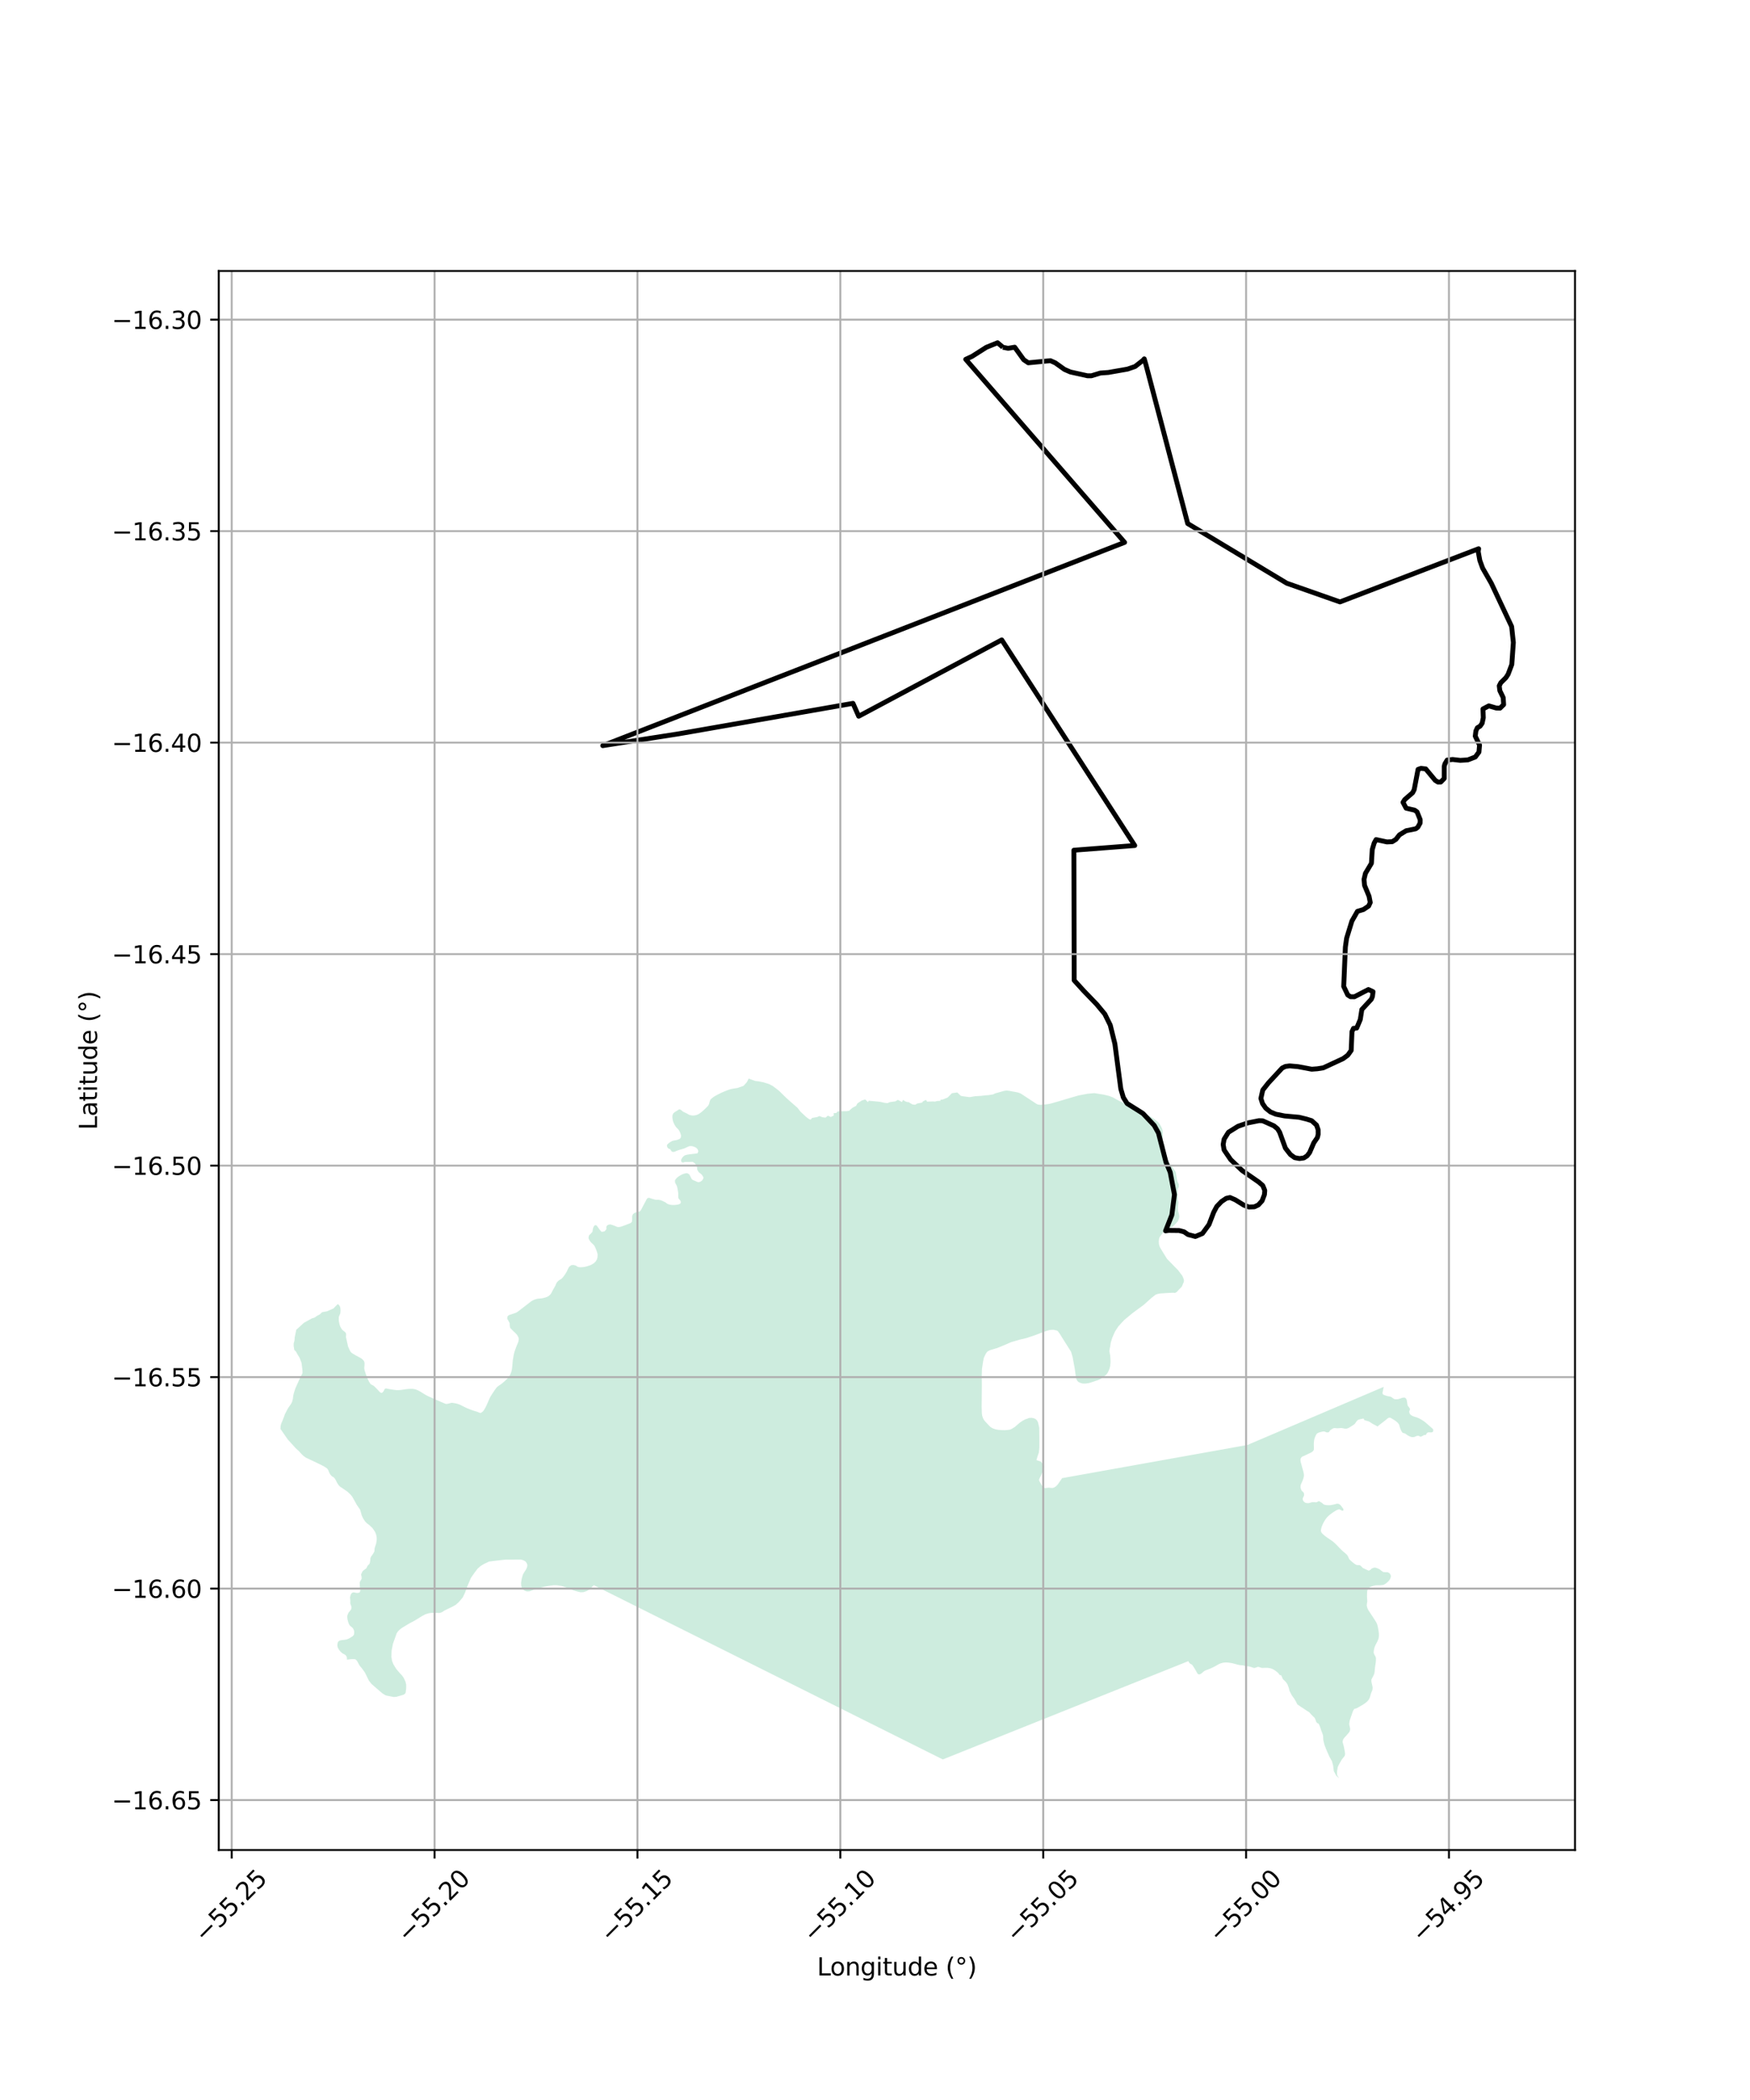
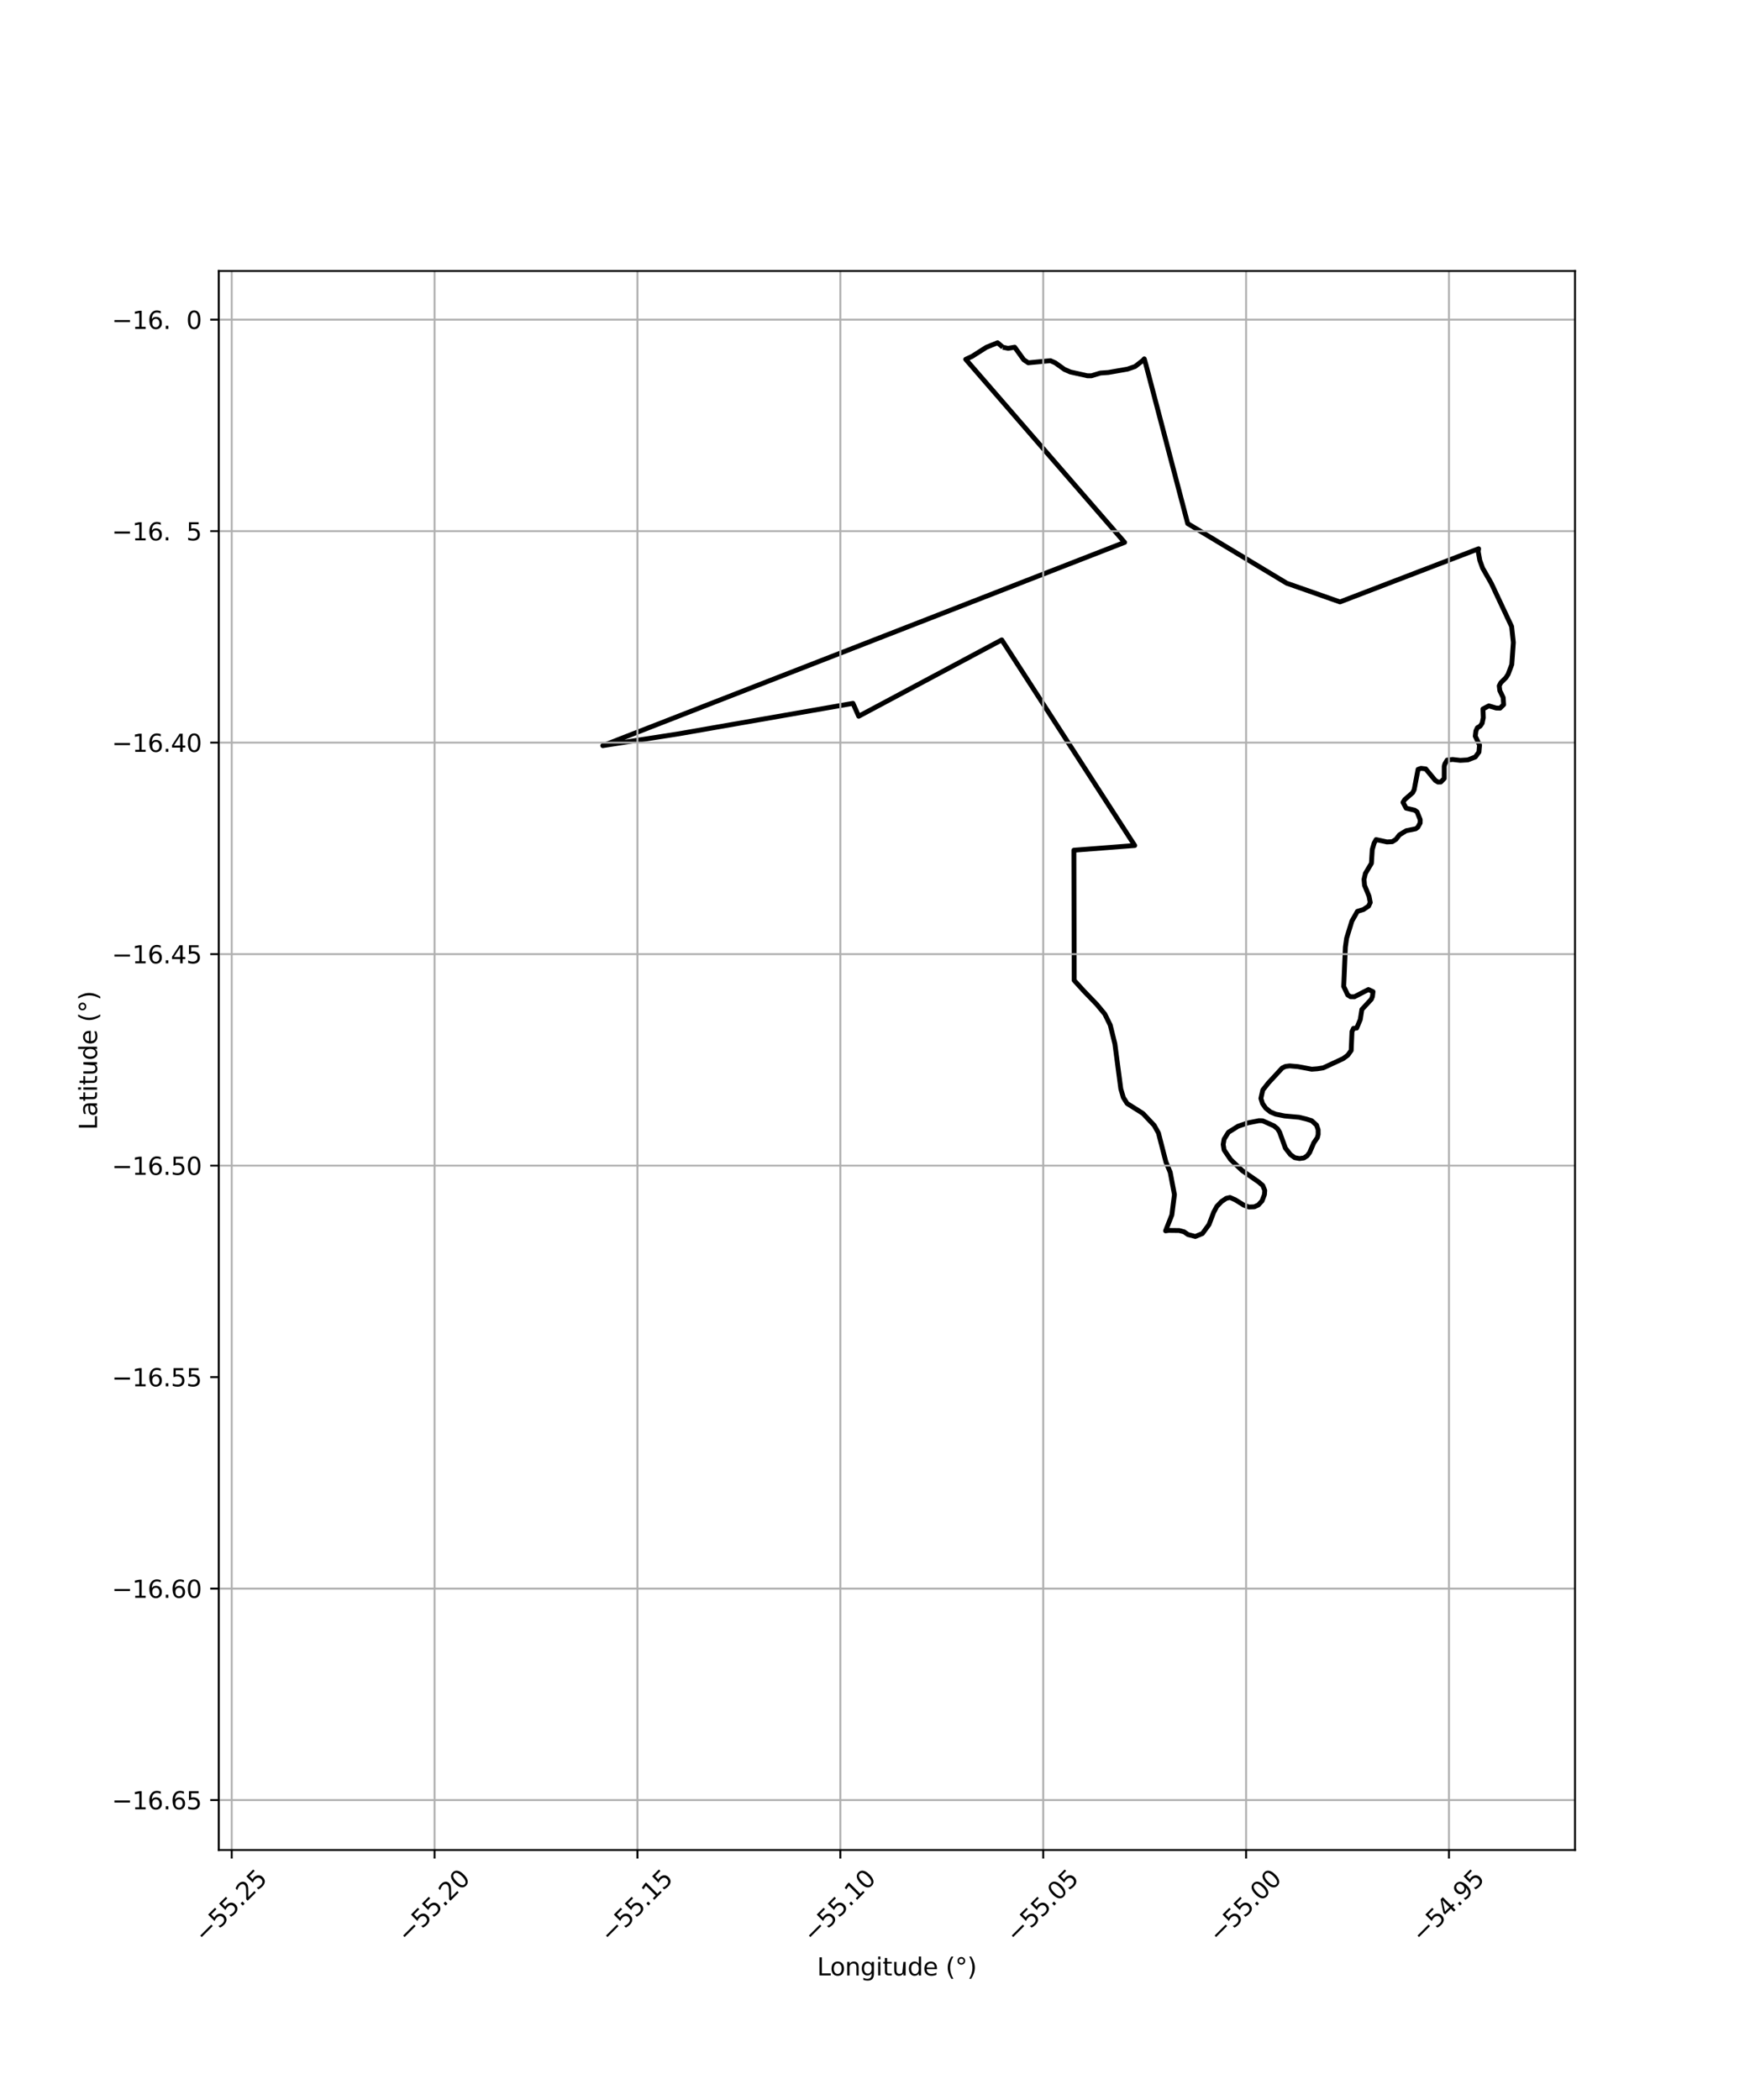
<svg xmlns="http://www.w3.org/2000/svg" xmlns:xlink="http://www.w3.org/1999/xlink" width="720pt" height="864pt" viewBox="0 0 720 864" version="1.1">
  <defs>
    <style type="text/css">*{stroke-linejoin: round; stroke-linecap: butt}</style>
  </defs>
  <g id="figure_1">
    <g id="patch_1">
      <path d="M 0 864  L 720 864  L 720 0  L 0 0  z " style="fill: #ffffff" />
    </g>
    <g id="axes_1">
      <g id="patch_2">
-         <path d="M 90 761.155  L 648 761.155  L 648 111.485  L 90 111.485  z " style="fill: #ffffff" />
-       </g>
+         </g>
      <g id="PatchCollection_1">
-         <path d="M 329.472 457.495  L 331.681 459.551  L 332.896 460.454  L 333.521 460.678  L 334.099 459.96  L 336.184 459.591  L 337.133 459.175  L 338.386 459.659  L 339.631 459.838  L 340.622 459.006  L 341.792 459.566  L 343.058 458.942  L 342.982 458.002  L 344.107 457.905  L 344.613 457.292  L 345.634 457.163  L 346.594 457.184  L 348.318 457.163  L 349.298 457.028  L 350.036 456.377  L 350.749 455.759  L 352.219 454.984  L 352.761 453.967  L 354.572 452.773  L 355.997 452.337  L 357.096 453.467  L 357.39 452.87  L 360.92 453.193  L 362.251 453.354  L 363.8 453.709  L 365.131 453.87  L 366.091 453.451  L 368.351 453.128  L 369.435 452.515  L 371.107 453.419  L 371.54 452.515  L 372.407 453.096  L 373.212 453.419  L 373.77 453.419  L 375.349 454.371  L 376.518 454.54  L 377.338 454.016  L 379.111 453.693  L 379.42 453.588  L 379.746 453.12  L 380.984 452.531  L 381.456 453.257  L 383.802 453.16  L 384.715 453.225  L 385.458 452.999  L 386.983 452.894  L 386.944 452.45  L 387.85 452.378  L 389.901 451.555  L 391.643 449.787  L 393.849 449.465  L 394.554 450.134  L 395.32 450.869  L 396.187 451.03  L 398.893 451.394  L 401.194 451.013  L 403.68 450.869  L 405.448 450.658  L 406.59 450.586  L 407.748 450.403  L 408.593 450.266  L 409.408 449.861  L 410.332 449.602  L 411.256 449.343  L 412.181 449.084  L 413.105 448.825  L 413.15 448.812  L 414.044 448.688  L 415.006 448.76  L 415.973 448.939  L 416.682 449.082  L 416.929 449.127  L 417.893 449.291  L 418.844 449.496  L 419.745 449.816  L 420.242 450.092  L 420.567 450.305  L 421.37 450.832  L 422.174 451.359  L 422.977 451.887  L 423.358 452.136  L 423.781 452.414  L 424.585 452.941  L 425.388 453.468  L 426.192 453.995  L 426.474 454.181  L 427.032 454.438  L 427.992 454.571  L 428.995 454.513  L 429.569 454.449  L 429.96 454.406  L 430.915 454.294  L 431.864 454.137  L 432.526 453.977  L 432.794 453.9  L 433.717 453.638  L 434.641 453.375  L 435.564 453.112  L 440.402 451.675  L 443.675 450.717  L 447.369 450.013  L 450.215 449.745  L 454.168 450.378  L 456.354 450.908  L 457.883 451.498  L 459.349 452.339  L 460.737 453.054  L 462.702 454.007  L 464.48 454.724  L 466.316 456.541  L 467.406 457.506  L 468.436 457.857  L 469.342 458.019  L 470.67 458.262  L 471.7 458.613  L 472.979 459.138  L 474.911 460.453  L 476.562 461.72  L 477.106 462.446  L 477.602 463.281  L 478.097 464.306  L 478.281 465.03  L 478.417 466.006  L 478.375 468.065  L 478.384 469.528  L 478.63 470.315  L 479.002 471.04  L 479.185 471.827  L 479.197 472.614  L 479.319 473.275  L 479.566 473.889  L 479.703 474.613  L 479.776 475.636  L 480.022 476.423  L 480.394 477.148  L 480.812 477.874  L 481.184 478.662  L 481.618 479.387  L 482.224 480.113  L 482.783 480.824  L 483.327 481.55  L 483.699 482.212  L 483.822 482.637  L 484.216 485.124  L 484.399 485.974  L 484.647 486.509  L 485.018 487.298  L 485.016 487.785  L 484.965 488.461  L 484.666 488.884  L 484.554 489.434  L 484.502 490.455  L 484.595 493.742  L 484.841 494.53  L 484.79 495.315  L 484.677 496.101  L 484.624 497.249  L 484.697 498.224  L 485.081 499.609  L 485.202 500.522  L 485.089 501.26  L 484.677 502.359  L 483.78 503.392  L 483.01 504.19  L 482.35 504.8  L 480.455 505.309  L 479.342 505.996  L 477.106 508.987  L 476.868 509.741  L 476.753 510.794  L 476.826 511.895  L 477.148 513.013  L 478.203 514.795  L 480.142 517.934  L 481.573 519.403  L 484.747 522.643  L 486.487 524.979  L 486.796 525.719  L 487.119 526.711  L 487.069 527.387  L 486.214 529.38  L 485.554 530.068  L 484.878 530.741  L 484.155 531.555  L 483.48 531.945  L 482.589 531.877  L 480.587 531.961  L 477.271 532.18  L 476.285 532.38  L 475.486 532.643  L 473.806 533.955  L 470.522 536.894  L 466.033 540.189  L 462.609 543.033  L 461.273 544.441  L 460.109 545.74  L 458.69 547.919  L 457.55 550.57  L 456.978 552.485  L 456.783 553.884  L 456.575 554.81  L 456.428 555.957  L 456.764 557.626  L 456.865 559.262  L 456.907 560.252  L 456.856 560.944  L 456.84 561.101  L 456.772 562.044  L 456.501 563.033  L 456.169 563.881  L 455.726 564.806  L 455.143 565.589  L 453.558 566.776  L 452.851 567.338  L 451.816 567.789  L 450.61 568.192  L 449.67 568.517  L 448.902 568.764  L 448.041 569.027  L 446.992 569.195  L 446.131 569.253  L 445.303 569.202  L 444.444 568.93  L 443.633 568.548  L 443.104 567.932  L 442.702 566.971  L 442.627 566.42  L 442.205 563.242  L 441.323 558.426  L 440.678 556.174  L 439.313 554.013  L 436.924 550.227  L 435.931 548.618  L 435.232 547.687  L 434.811 547.417  L 434.186 547.273  L 433.483 547.127  L 432.873 547.124  L 432.169 547.168  L 431.528 547.29  L 430.525 547.584  L 429.522 547.94  L 425.746 549.367  L 422.284 550.528  L 419.465 551.189  L 416.035 552.193  L 413.198 553.42  L 410.298 554.615  L 408.199 555.233  L 407.901 555.326  L 407.259 555.527  L 406.412 555.963  L 405.988 556.369  L 405.688 556.824  L 405.278 557.576  L 404.787 558.658  L 404.482 560.072  L 404.012 563.214  L 403.919 566.138  L 403.961 570.053  L 403.884 578.717  L 403.949 581.248  L 404.083 582.413  L 404.406 583.421  L 404.902 584.304  L 405.384 584.888  L 406.006 585.536  L 406.908 586.531  L 407.609 587.195  L 408.42 587.656  L 409.575 588.071  L 410.747 588.281  L 412.06 588.383  L 413.296 588.421  L 414.563 588.333  L 415.643 588.166  L 416.459 587.761  L 417.526 587.091  L 418.61 586.153  L 419.678 585.247  L 420.714 584.545  L 421.875 583.938  L 422.517 583.737  L 423.41 583.38  L 424.412 583.338  L 425.256 583.484  L 426.005 583.786  L 426.627 584.371  L 427.061 585.176  L 427.581 587.458  L 427.632 592.789  L 427.616 595.729  L 427.403 597.646  L 426.927 599.011  L 426.417 600.723  L 428.26 601.346  L 428.622 601.837  L 428.985 602.328  L 429.347 602.819  L 429.378 602.861  L 429.546 603.369  L 429.455 604.006  L 429.238 604.639  L 429.18 604.794  L 429.024 605.217  L 428.805 605.791  L 428.582 606.361  L 428.354 606.924  L 428.34 606.959  L 428.086 607.48  L 427.787 608.035  L 427.553 608.591  L 427.501 608.794  L 427.528 609.15  L 427.817 609.714  L 428.058 610.118  L 428.14 610.276  L 428.43 610.81  L 428.749 611.322  L 428.926 611.569  L 429.139 611.823  L 429.646 612.169  L 429.783 612.203  L 430.247 612.217  L 430.854 612.136  L 431.461 612.07  L 431.489 612.07  L 432.068 612.124  L 432.676 612.201  L 433.146 612.173  L 433.282 612.142  L 433.854 611.916  L 434.375 611.574  L 434.841 611.147  L 435.248 610.667  L 435.423 610.424  L 435.601 610.165  L 435.947 609.662  L 436.293 609.159  L 436.638 608.656  L 436.984 608.152  L 513.229 594.501  L 569.293 570.594  L 569.16 571.247  L 569.028 571.9  L 568.896 572.552  L 568.764 573.202  L 568.763 573.205  L 569.014 573.721  L 569.719 574.044  L 570.323 574.247  L 570.437 574.287  L 571.091 574.438  L 571.746 574.55  L 572.214 574.681  L 572.363 574.747  L 572.91 575.134  L 573.459 575.524  L 573.726 575.631  L 574.09 575.7  L 574.763 575.705  L 575.322 575.623  L 575.419 575.602  L 576.053 575.407  L 576.683 575.183  L 577.092 575.066  L 577.322 575.013  L 577.991 575.023  L 578.061 575.055  L 578.527 575.457  L 578.776 576.033  L 578.784 576.078  L 578.888 576.736  L 578.958 577.182  L 578.993 577.393  L 579.107 578.049  L 579.157 578.252  L 579.398 578.632  L 579.685 578.962  L 579.818 579.163  L 580.133 579.746  L 580.135 579.75  L 579.92 580.37  L 579.802 580.692  L 579.806 581.012  L 579.985 581.621  L 580.014 581.665  L 580.468 582.171  L 580.967 582.49  L 581.026 582.52  L 581.646 582.774  L 582.282 582.974  L 582.915 583.167  L 583.53 583.402  L 583.808 583.542  L 584.116 583.711  L 584.697 584.034  L 585.271 584.373  L 585.827 584.736  L 586.357 585.136  L 586.459 585.221  L 586.863 585.568  L 587.364 586.004  L 587.862 586.443  L 588.36 586.883  L 588.375 586.897  L 588.856 587.31  L 589.347 587.754  L 589.574 587.987  L 589.678 588.324  L 589.665 588.57  L 589.599 588.992  L 589.507 589.103  L 588.982 589.338  L 588.316 589.303  L 587.738 589.299  L 587.659 589.316  L 587.378 589.392  L 587.089 589.61  L 586.714 590.216  L 586.419 590.472  L 586.165 590.404  L 585.981 590.376  L 585.573 590.607  L 585.181 590.828  L 584.98 590.923  L 584.476 591.108  L 584.365 591.104  L 583.774 590.759  L 583.773 590.758  L 583.108 590.747  L 582.976 590.77  L 582.483 590.96  L 581.868 591.213  L 581.832 591.221  L 581.206 591.29  L 580.722 591.231  L 580.551 591.182  L 579.932 590.947  L 579.336 590.646  L 579.301 590.627  L 578.779 590.276  L 578.247 589.88  L 578.054 589.756  L 577.63 589.666  L 577.086 589.5  L 577.02 589.429  L 576.633 588.877  L 576.344 588.281  L 576.093 587.687  L 576.085 587.667  L 575.887 587.031  L 575.713 586.387  L 575.461 585.86  L 575.41 585.787  L 574.979 585.277  L 574.486 584.843  L 573.948 584.459  L 573.381 584.096  L 572.921 583.804  L 572.799 583.726  L 572.209 583.401  L 571.86 583.28  L 571.581 583.263  L 571.061 583.465  L 570.961 583.542  L 570.44 583.96  L 569.93 584.381  L 569.414 584.795  L 569.397 584.809  L 568.889 585.201  L 568.364 585.607  L 568.345 585.621  L 567.834 586.008  L 567.372 586.356  L 567.305 586.413  L 566.809 586.882  L 566.759 586.887  L 566.322 586.634  L 566.237 586.588  L 565.649 586.282  L 565.06 585.974  L 564.809 585.84  L 564.483 585.647  L 563.932 585.274  L 563.468 584.969  L 563.376 584.916  L 562.757 584.674  L 562.099 584.511  L 561.463 584.326  L 561.251 584.235  L 561.137 583.771  L 561.034 583.652  L 560.576 583.695  L 559.92 583.839  L 559.876 583.851  L 559.276 583.987  L 558.748 584.175  L 558.653 584.231  L 558.183 584.7  L 558.041 584.879  L 557.802 585.249  L 557.427 585.788  L 557.422 585.793  L 556.907 586.212  L 556.352 586.574  L 556.03 586.772  L 555.78 586.93  L 555.212 587.286  L 554.626 587.59  L 554.086 587.769  L 553.991 587.788  L 553.332 587.788  L 552.672 587.66  L 552.012 587.546  L 551.709 587.537  L 551.352 587.559  L 550.691 587.615  L 550.285 587.64  L 550.03 587.635  L 549.368 587.559  L 548.956 587.555  L 548.712 587.599  L 548.11 587.869  L 547.551 588.264  L 547.294 588.459  L 547.077 588.738  L 546.685 589.271  L 546.68 589.274  L 546.019 589.343  L 545.71 589.285  L 545.385 589.15  L 544.82 588.934  L 544.765 588.934  L 544.115 588.994  L 543.457 589.147  L 543.239 589.21  L 542.813 589.332  L 542.202 589.573  L 541.907 589.769  L 541.673 590.007  L 541.345 590.582  L 541.308 590.663  L 541.07 591.198  L 540.838 591.82  L 540.706 592.358  L 540.687 592.469  L 540.599 593.131  L 540.55 593.795  L 540.541 594.134  L 540.541 594.46  L 540.558 595.126  L 540.565 595.549  L 540.573 595.793  L 540.537 596.457  L 540.482 596.618  L 540.199 597.051  L 539.675 597.467  L 539.065 597.779  L 538.645 597.977  L 538.456 598.069  L 537.858 598.358  L 537.259 598.642  L 536.748 598.879  L 536.658 598.919  L 536.046 599.171  L 535.87 599.252  L 535.475 599.538  L 535.115 600.118  L 535.083 600.239  L 535.041 600.779  L 535.134 601.448  L 535.186 601.655  L 535.305 602.093  L 535.481 602.735  L 535.647 603.339  L 535.657 603.377  L 535.834 604.019  L 536.011 604.661  L 536.185 605.292  L 536.188 605.304  L 536.35 605.957  L 536.456 606.619  L 536.473 607.07  L 536.461 607.275  L 536.34 607.922  L 536.137 608.563  L 535.903 609.201  L 535.868 609.3  L 535.649 609.821  L 535.364 610.421  L 535.172 610.9  L 535.13 611.043  L 535.06 611.712  L 535.088 612.063  L 535.15 612.369  L 535.391 612.992  L 535.551 613.292  L 535.769 613.542  L 536.276 613.975  L 536.345 614.082  L 536.519 614.616  L 536.543 615.152  L 536.528 615.264  L 536.244 615.883  L 535.958 616.502  L 535.941 616.674  L 536.02 617.126  L 536.296 617.651  L 536.371 617.747  L 536.875 618.17  L 537.091 618.268  L 537.516 618.394  L 538.177 618.451  L 538.42 618.432  L 538.822 618.344  L 539.462 618.138  L 540.017 618.047  L 540.115 618.046  L 540.778 618.051  L 540.815 618.051  L 541.455 618.102  L 541.738 618.039  L 542.067 617.879  L 542.663 617.588  L 543.409 618.039  L 543.817 618.286  L 544.117 618.535  L 544.534 618.902  L 544.827 619.052  L 545.596 619.238  L 545.673 619.245  L 546.545 619.297  L 547.416 619.255  L 547.677 619.216  L 548.272 619.102  L 549.039 618.94  L 549.123 618.921  L 549.967 618.7  L 550.135 618.662  L 550.802 618.755  L 551.291 619.045  L 551.576 619.291  L 552.088 619.973  L 552.24 620.198  L 552.686 620.755  L 552.734 621.395  L 552.573 621.512  L 552.295 621.582  L 551.781 621.341  L 551.047 620.963  L 550.999 620.971  L 550.165 621.207  L 549.903 621.334  L 549.38 621.635  L 548.648 622.092  L 548.052 622.505  L 547.935 622.59  L 547.24 623.115  L 546.578 623.679  L 546.214 624.036  L 545.963 624.311  L 545.423 624.998  L 544.947 625.727  L 544.56 626.403  L 544.512 626.491  L 544.138 627.273  L 543.864 627.956  L 543.813 628.097  L 543.569 628.945  L 543.449 629.636  L 543.439 629.795  L 543.633 630.439  L 543.768 630.638  L 544.359 631.296  L 545.009 631.834  L 545.143 631.94  L 545.706 632.365  L 546.424 632.865  L 547.148 633.352  L 547.864 633.848  L 548.558 634.37  L 549.103 634.837  L 549.214 634.941  L 549.838 635.55  L 550.445 636.178  L 551.047 636.811  L 551.656 637.435  L 551.874 637.649  L 552.287 638.034  L 552.949 638.603  L 553.613 639.17  L 554.241 639.752  L 554.252 639.763  L 554.683 640.516  L 555.03 641.335  L 555.233 641.612  L 555.604 641.985  L 556.256 642.564  L 556.479 642.751  L 556.938 643.117  L 557.645 643.623  L 557.914 643.795  L 558.439 643.93  L 559.34 643.947  L 559.602 644.039  L 560.043 644.421  L 560.654 645.061  L 560.848 645.178  L 561.431 645.447  L 562.222 645.812  L 562.534 645.956  L 563.011 646.181  L 563.111 646.226  L 563.724 645.948  L 564.383 645.321  L 564.451 645.292  L 565.285 644.982  L 565.62 644.949  L 566.115 645.025  L 566.939 645.334  L 567.401 645.555  L 567.738 645.756  L 568.42 646.316  L 569.13 646.789  L 569.131 646.79  L 569.986 646.847  L 570.87 646.853  L 570.899 646.862  L 571.637 647.229  L 571.788 647.385  L 572.16 648.018  L 572.236 648.535  L 572.204 648.839  L 571.912 649.665  L 571.729 649.963  L 571.37 650.424  L 570.762 651.015  L 570.408 651.309  L 570.081 651.576  L 569.332 652.011  L 569.278 652.027  L 568.471 652.167  L 567.604 652.222  L 567.588 652.223  L 566.734 652.226  L 566.008 652.247  L 565.866 652.264  L 565.024 652.475  L 564.598 652.617  L 564.192 652.749  L 563.409 653.1  L 563.014 653.427  L 562.764 653.766  L 562.514 654.6  L 562.491 654.856  L 562.455 655.474  L 562.428 656.348  L 562.433 657.072  L 562.438 657.222  L 562.494 658.095  L 562.534 658.818  L 562.533 658.968  L 562.383 659.837  L 562.323 660.547  L 562.341 660.703  L 562.555 661.554  L 562.929 662.356  L 563.064 662.579  L 563.401 663.099  L 563.882 663.828  L 564.365 664.553  L 564.843 665.281  L 564.85 665.292  L 565.317 666.012  L 565.786 666.747  L 566.201 667.421  L 566.245 667.496  L 566.602 668.293  L 566.836 669.139  L 567.003 670.007  L 567.124 670.696  L 567.156 670.874  L 567.279 671.75  L 567.33 672.633  L 567.281 673.505  L 567.234 673.81  L 567.098 674.346  L 566.774 675.151  L 566.373 675.937  L 565.962 676.724  L 565.609 677.529  L 565.509 677.827  L 565.36 678.373  L 565.201 679.248  L 565.171 679.964  L 565.185 680.102  L 565.529 680.901  L 565.97 681.697  L 566.083 682.185  L 566.092 682.549  L 566.073 683.426  L 566.011 684.04  L 565.974 684.296  L 565.84 685.16  L 565.769 685.643  L 565.721 686.026  L 565.641 686.896  L 565.554 687.767  L 565.443 688.471  L 565.404 688.629  L 565.06 689.434  L 564.92 689.727  L 564.652 690.211  L 564.248 690.984  L 564.225 691.06  L 564.231 691.85  L 564.329 692.35  L 564.405 692.717  L 564.614 693.569  L 564.696 694.002  L 564.735 694.432  L 564.645 695.308  L 564.627 695.37  L 564.304 696.116  L 564.105 696.578  L 563.997 696.927  L 563.777 697.774  L 563.596 698.368  L 563.504 698.607  L 563.086 699.373  L 562.901 699.607  L 562.492 700.035  L 561.832 700.599  L 561.121 701.101  L 561.063 701.139  L 560.378 701.569  L 559.626 702.01  L 558.867 702.434  L 558.239 702.776  L 558.099 702.837  L 557.251 703.088  L 557.094 703.227  L 556.729 703.805  L 556.415 704.616  L 556.147 705.448  L 556.145 705.455  L 555.85 706.268  L 555.562 707.089  L 555.299 707.928  L 555.288 707.966  L 555.151 708.791  L 555.126 709.035  L 555.15 709.666  L 555.353 710.557  L 555.506 711.439  L 555.334 712.287  L 555.298 712.353  L 554.822 713.026  L 554.258 713.67  L 554.07 713.888  L 553.691 714.31  L 553.116 714.936  L 552.764 715.407  L 552.584 715.719  L 552.392 716.567  L 552.413 716.742  L 552.575 717.413  L 552.812 718.26  L 552.874 718.521  L 552.997 719.11  L 553.165 719.97  L 553.318 720.833  L 553.347 721.007  L 553.405 721.708  L 553.262 722.343  L 553.148 722.556  L 552.595 723.236  L 552.097 723.863  L 552.065 723.917  L 551.622 724.67  L 551.187 725.428  L 551.087 725.603  L 550.768 726.202  L 550.392 726.983  L 550.118 728.696  L 550.083 729.435  L 550.141 730.363  L 550.917 731.624  L 550.852 731.565  L 550.787 731.506  L 550.723 731.446  L 550.658 731.387  L 550.593 731.328  L 550.529 731.268  L 550.464 731.209  L 550.399 731.15  L 550.334 731.09  L 550.27 731.031  L 550.205 730.972  L 550.14 730.912  L 550.075 730.853  L 550.011 730.794  L 549.951 730.739  L 549.946 730.734  L 549.873 730.686  L 549.795 730.644  L 549.706 730.468  L 549.617 730.292  L 549.528 730.115  L 549.439 729.939  L 549.35 729.763  L 549.261 729.587  L 549.206 729.478  L 549.171 729.411  L 549.07 729.238  L 548.966 729.065  L 548.869 728.89  L 548.791 728.71  L 548.744 728.52  L 548.741 728.501  L 548.72 728.324  L 548.696 728.128  L 548.672 727.932  L 548.648 727.736  L 548.624 727.54  L 548.6 727.344  L 548.576 727.147  L 548.486 726.408  L 547.994 724.597  L 546.939 722.721  L 545.531 719.491  L 544.928 717.884  L 544.453 715.948  L 544.337 714.013  L 543.92 712.769  L 543.611 712.028  L 543.149 710.611  L 542.84 709.823  L 542.498 709.177  L 541.843 708.859  L 541.47 708.276  L 541.239 707.567  L 540.914 706.795  L 540.244 706.163  L 539.466 705.357  L 538.61 704.425  L 537.627 703.838  L 536.66 703.173  L 535.35 702.318  L 533.76 701.225  L 533.155 700.011  L 532.519 698.923  L 531.54 697.582  L 530.548 695.69  L 530.288 694.572  L 529.685 692.95  L 529.002 691.972  L 527.834 690.849  L 527.106 689.226  L 526.825 689.241  L 526.494 689.121  L 526.062 688.544  L 525.781 688.213  L 525.579 688.05  L 525.058 687.635  L 524.517 687.238  L 524.316 687.105  L 523.941 686.885  L 523.336 686.606  L 522.849 686.438  L 522.696 686.395  L 522.04 686.261  L 521.473 686.195  L 521.378 686.188  L 520.707 686.18  L 520.034 686.212  L 519.37 686.224  L 519.173 686.215  L 518.722 686.117  L 518.081 685.883  L 517.705 685.799  L 517.437 685.814  L 516.789 686.058  L 516.141 686.257  L 515.95 686.246  L 515.5 686.127  L 514.867 685.893  L 514.228 685.694  L 514.107 685.671  L 513.572 685.589  L 512.909 685.492  L 512.512 685.427  L 512.251 685.377  L 511.597 685.239  L 511.23 685.169  L 510.937 685.14  L 510.276 685.101  L 510.27 685.1  L 509.616 684.973  L 508.969 684.814  L 508.324 684.64  L 507.678 684.466  L 507.027 684.308  L 506.666 684.234  L 506.367 684.18  L 505.705 684.081  L 505.042 684.011  L 504.728 683.988  L 504.378 683.978  L 503.712 684.018  L 503.046 684.131  L 503.021 684.137  L 502.395 684.303  L 501.769 684.532  L 501.391 684.711  L 501.168 684.831  L 500.59 685.168  L 500.013 685.503  L 499.775 685.63  L 499.42 685.81  L 498.819 686.104  L 498.411 686.299  L 498.215 686.389  L 497.597 686.645  L 496.97 686.881  L 496.344 687.117  L 495.761 687.355  L 495.728 687.37  L 495.172 687.736  L 494.667 688.192  L 494.148 688.615  L 494.065 688.667  L 493.468 688.911  L 492.86 688.771  L 492.844 688.75  L 492.477 688.187  L 492.143 687.605  L 491.817 687.019  L 491.479 686.453  L 491.474 686.445  L 491.114 685.881  L 490.743 685.322  L 490.516 685.001  L 490.315 684.819  L 489.707 684.513  L 489.565 684.399  L 489.224 684.031  L 488.959 683.547  L 488.928 683.437  L 387.892 723.882  L 244.316 652.198  L 243.813 652.666  L 242.679 653.886  L 241.298 654.633  L 240.06 655.05  L 238.824 655.09  L 237.589 654.8  L 235.809 654.271  L 233.983 653.427  L 231.079 652.529  L 228.984 652.202  L 227.748 652.211  L 226.136 652.422  L 223.849 652.833  L 221.969 653.309  L 219.697 654.035  L 217.8 654.715  L 216.798 654.756  L 215.799 654.42  L 214.896 653.692  L 214.464 652.604  L 214.379 651.205  L 214.67 649.445  L 215.118 647.891  L 215.576 647.029  L 216.176 646.137  L 216.603 645.4  L 216.905 644.537  L 216.972 643.799  L 216.648 643.026  L 216.26 642.49  L 215.683 642.109  L 215.028 641.838  L 214.278 641.645  L 207.989 641.67  L 204.373 642.073  L 203.121 642.223  L 201.226 642.463  L 199.077 643.488  L 197.805 644.251  L 196.5 645.391  L 195.207 647.097  L 193.756 649.18  L 192.36 652.457  L 191.374 655.14  L 190.423 657.178  L 188.816 659.087  L 187.511 660.274  L 186.176 661.021  L 183.635 662.248  L 182.74 662.682  L 182.018 663.197  L 181.406 663.476  L 180.779 663.63  L 179.887 663.593  L 178.777 663.57  L 177.572 663.579  L 176.382 663.745  L 175.034 664.145  L 173.527 664.97  L 170.638 666.745  L 168.331 667.973  L 166.384 669.156  L 165.191 669.872  L 164.342 670.574  L 163.728 671.199  L 163.159 672.061  L 162.522 673.928  L 161.679 676.234  L 161.13 679.029  L 161.096 679.611  L 161.036 681.67  L 161.292 683.338  L 161.832 684.694  L 163.009 686.635  L 164.454 688.326  L 165.434 689.369  L 166.101 690.332  L 166.811 691.878  L 167.132 693.169  L 167.107 694.709  L 166.992 695.605  L 166.893 696.422  L 166.577 696.892  L 166.012 697.281  L 163.034 698.128  L 161.923 698.184  L 160.376 697.876  L 159.016 697.616  L 158.438 697.392  L 157.378 696.741  L 154.701 694.445  L 152.865 692.83  L 151.808 691.519  L 150.124 688.113  L 148.898 686.407  L 147.935 685.254  L 147.347 684.165  L 146.867 683.313  L 146.401 682.823  L 146.058 682.632  L 145.244 682.596  L 144.305 682.637  L 143.272 682.772  L 142.708 682.8  L 142.729 682.046  L 142.591 681.589  L 142.265 681.037  L 141.751 680.672  L 140.925 680.258  L 140.131 679.577  L 139.432 678.708  L 138.922 677.73  L 138.786 676.865  L 138.917 675.938  L 139.139 675.42  L 139.689 674.999  L 140.692 674.769  L 141.788 674.666  L 142.665 674.514  L 143.716 674.049  L 145.098 673.193  L 145.586 672.645  L 145.731 671.939  L 145.72 671.2  L 145.567 670.601  L 145.15 669.828  L 144.605 669.369  L 143.904 668.767  L 143.626 668.278  L 143.363 667.695  L 143.149 666.939  L 142.965 666.293  L 142.876 665.428  L 142.88 664.768  L 143.04 664.313  L 143.42 663.45  L 144.082 662.668  L 144.492 662.073  L 144.621 661.508  L 144.562 660.957  L 144.331 660.311  L 144.101 659.618  L 144.137 658.706  L 144.006 657.181  L 144.166 656.521  L 144.341 656.019  L 144.579 655.612  L 144.783 655.393  L 145.176 655.191  L 145.536 655.13  L 146.317 655.308  L 147.005 655.391  L 147.6 655.3  L 148.008 655.114  L 148.183 654.596  L 148.187 653.999  L 148.081 653.353  L 148.039 652.473  L 148.028 651.781  L 147.984 651.23  L 148.113 650.712  L 148.476 650.117  L 148.792 649.506  L 148.779 649.097  L 148.736 648.546  L 148.552 647.901  L 148.632 647.618  L 148.854 647.101  L 149.123 646.552  L 149.533 646.13  L 150.083 645.709  L 150.68 645.288  L 150.948 644.818  L 151.218 644.222  L 151.627 643.8  L 152.037 643.378  L 152.229 642.64  L 152.359 641.808  L 152.395 641.069  L 152.664 640.426  L 153.122 639.816  L 153.564 639.158  L 154.022 638.327  L 154.14 636.992  L 154.411 636.066  L 154.634 635.501  L 154.859 634.528  L 154.99 633.554  L 154.98 632.547  L 154.783 631.524  L 154.414 630.469  L 153.903 629.648  L 153.298 628.764  L 152.551 628.036  L 151.758 627.308  L 150.979 626.753  L 150.186 625.93  L 149.396 624.699  L 148.84 623.501  L 148.151 621.091  L 147.422 620.049  L 146.817 619.165  L 145.981 617.65  L 144.913 615.773  L 144.168 614.856  L 143.048 613.796  L 141.709 612.845  L 140.883 612.289  L 139.901 611.654  L 139.264 610.974  L 138.737 610.138  L 138.274 609.223  L 137.903 608.529  L 137.39 607.881  L 136.518 607.341  L 135.911 606.693  L 135.679 606.283  L 135.355 605.636  L 135.155 605.038  L 134.737 604.359  L 134.27 603.947  L 133.351 603.344  L 132.057 602.676  L 128.875 601.131  L 127.175 600.35  L 126.083 599.825  L 125.787 599.682  L 124.899 599.031  L 124.075 598.256  L 123.096 597.149  L 121.665 595.836  L 118.418 592.262  L 115.364 587.857  L 115.429 587.417  L 115.433 586.741  L 115.737 585.626  L 116.245 584.45  L 116.785 583.054  L 117.247 581.768  L 118.038 580.248  L 118.655 579.151  L 119.286 578.275  L 119.806 577.507  L 120.187 576.708  L 120.507 575.499  L 120.64 574.226  L 120.992 572.861  L 121.503 571.26  L 123.088 567.732  L 124.466 564.911  L 124.442 563.763  L 124.054 560.71  L 123.253 558.614  L 122.401 557.226  L 121.767 556.058  L 121.083 555.394  L 120.827 553.788  L 120.815 553.238  L 120.85 552.641  L 121.009 552.107  L 121.17 551.479  L 121.256 550.191  L 121.9 547.097  L 125.108 544.193  L 128.356 542.42  L 129.438 542.081  L 130.49 541.348  L 131.572 540.789  L 132.516 539.883  L 134.552 539.502  L 137.233 538.324  L 137.91 537.573  L 138.98 536.542  L 139.229 536.717  L 139.456 536.911  L 139.794 537.406  L 139.996 538.006  L 140.088 538.666  L 140.097 539.342  L 140.046 539.99  L 140.005 540.306  L 139.935 540.574  L 139.673 541.138  L 139.444 541.71  L 139.417 541.875  L 139.387 542.308  L 139.383 542.921  L 139.434 543.532  L 139.438 543.557  L 139.531 544.132  L 139.658 544.726  L 139.825 545.314  L 139.926 545.604  L 140.047 545.891  L 140.34 546.426  L 140.653 546.913  L 140.667 546.935  L 141.092 547.371  L 141.601 547.743  L 142.069 548.142  L 142.348 548.59  L 142.37 548.661  L 142.403 549.268  L 142.339 549.885  L 142.369 550.273  L 142.417 550.486  L 142.551 551.08  L 142.685 551.675  L 142.819 552.269  L 142.953 552.863  L 143.088 553.457  L 143.222 554.052  L 143.638 554.963  L 144.055 555.875  L 144.086 555.943  L 144.683 556.625  L 145.57 557.165  L 145.798 557.306  L 146.429 557.683  L 147.309 558.145  L 148.189 558.618  L 148.713 558.943  L 149.034 559.177  L 149.707 559.92  L 149.816 560.129  L 149.997 560.885  L 149.944 561.904  L 149.864 562.922  L 149.952 563.573  L 150.047 563.894  L 150.346 564.845  L 150.676 565.789  L 151.041 566.729  L 151.244 567.213  L 151.44 567.662  L 151.881 568.56  L 152.44 569.394  L 152.544 569.516  L 153.288 569.917  L 153.807 570.2  L 154.098 570.483  L 154.808 571.189  L 154.957 571.339  L 155.5 571.91  L 156.181 572.643  L 156.449 572.921  L 157.065 573.067  L 157.246 573.035  L 157.771 572.448  L 158.323 571.417  L 158.758 571.236  L 159.208 571.308  L 160.188 571.508  L 160.868 571.627  L 161.176 571.672  L 162.166 571.824  L 163.156 571.932  L 163.321 571.94  L 164.148 571.931  L 165.14 571.836  L 166.133 571.693  L 167.126 571.548  L 168.095 571.45  L 168.119 571.449  L 169.117 571.406  L 169.909 571.43  L 170.114 571.451  L 171.085 571.675  L 172.02 572.058  L 172.079 572.087  L 172.91 572.539  L 173.764 573.064  L 174.607 573.596  L 175.464 574.097  L 176.085 574.407  L 176.36 574.532  L 177.27 574.943  L 178.181 575.351  L 179.094 575.757  L 179.86 576.096  L 180.008 576.162  L 180.92 576.565  L 181.833 576.96  L 182.756 577.345  L 183.261 577.547  L 183.7 577.634  L 184.691 577.441  L 185.695 577.174  L 186.11 577.171  L 186.68 577.248  L 187.659 577.426  L 188.626 577.701  L 188.968 577.833  L 189.564 578.1  L 190.46 578.55  L 191.342 579.002  L 192.245 579.413  L 192.275 579.425  L 193.172 579.782  L 194.107 580.135  L 194.491 580.271  L 195.053 580.456  L 196.008 580.748  L 196.38 580.864  L 196.948 581.11  L 197.519 581.327  L 197.866 581.311  L 198.714 580.682  L 199.011 580.298  L 199.332 579.807  L 199.815 578.932  L 200.244 578.042  L 200.355 577.806  L 200.657 577.129  L 201.044 576.204  L 201.451 575.288  L 201.734 574.733  L 201.921 574.403  L 202.453 573.555  L 203.011 572.723  L 203.123 572.556  L 203.566 571.887  L 204.154 571.078  L 204.447 570.74  L 204.859 570.366  L 205.689 569.805  L 206.442 569.274  L 206.503 569.223  L 207.261 568.574  L 208.003 567.905  L 208.502 567.43  L 208.725 567.205  L 209.367 566.444  L 209.762 565.834  L 209.902 565.577  L 210.298 564.648  L 210.555 563.682  L 210.606 563.402  L 210.704 562.689  L 210.8 561.689  L 210.881 560.689  L 210.985 559.692  L 211.068 559.128  L 211.14 558.702  L 211.314 557.714  L 211.529 556.734  L 211.648 556.302  L 211.815 555.77  L 212.149 554.825  L 212.427 554.074  L 212.498 553.886  L 212.883 552.961  L 213.221 552.144  L 213.262 552.032  L 213.444 551.028  L 213.402 550.62  L 213.226 550.06  L 212.716 549.178  L 212.38 548.79  L 212.024 548.438  L 211.303 547.75  L 211.105 547.557  L 210.591 547.049  L 209.902 546.321  L 209.877 546.291  L 209.737 545.361  L 209.7 544.419  L 209.662 544.341  L 209.22 543.489  L 209.2 543.452  L 208.74 542.684  L 208.698 542.587  L 208.746 541.804  L 208.842 541.585  L 209.266 541.131  L 209.623 540.991  L 210.571 540.688  L 210.895 540.574  L 211.521 540.37  L 212.462 540.024  L 212.808 539.815  L 213.286 539.461  L 214.083 538.856  L 214.874 538.245  L 215.663 537.633  L 216.091 537.303  L 216.455 537.023  L 217.245 536.412  L 218.037 535.801  L 218.479 535.462  L 218.843 535.21  L 219.74 534.759  L 220.7 534.445  L 221.05 534.361  L 221.686 534.283  L 222.615 534.213  L 222.681 534.202  L 223.658 534.018  L 224.619 533.751  L 225.058 533.582  L 225.552 533.331  L 226.341 532.698  L 226.755 532.146  L 226.912 531.867  L 227.364 530.973  L 227.672 530.39  L 227.843 530.096  L 228.353 529.234  L 228.462 529.043  L 228.76 528.322  L 228.985 527.819  L 229.251 527.45  L 229.851 526.865  L 229.98 526.761  L 230.838 526.242  L 231.248 525.914  L 231.566 525.557  L 232.173 524.759  L 232.722 523.921  L 233.093 523.315  L 233.235 523.061  L 233.642 522.154  L 234.042 521.387  L 234.129 521.262  L 234.896 520.609  L 235.079 520.528  L 235.878 520.442  L 236.752 520.648  L 236.86 520.691  L 237.72 521.227  L 237.983 521.315  L 238.692 521.393  L 239.699 521.356  L 240.126 521.296  L 240.682 521.193  L 241.647 520.959  L 242.603 520.639  L 242.695 520.604  L 243.52 520.233  L 244.352 519.709  L 245.096 518.998  L 245.106 518.986  L 245.615 518.094  L 245.81 517.304  L 245.837 517.125  L 245.87 516.114  L 245.803 515.747  L 245.627 515.144  L 245.292 514.2  L 245.111 513.747  L 244.907 513.268  L 244.493 512.47  L 244.437 512.385  L 243.734 511.684  L 243.078 511.062  L 243.01 510.977  L 242.449 510.135  L 242.195 509.595  L 242.121 509.208  L 242.327 508.322  L 242.384 508.217  L 243.119 507.509  L 243.743 506.789  L 243.755 506.757  L 243.907 505.768  L 244.002 505.313  L 244.201 504.809  L 244.587 504.216  L 244.871 504.055  L 245.463 504.189  L 245.721 504.518  L 246.292 505.343  L 246.719 505.926  L 246.897 506.145  L 247.387 506.685  L 247.612 506.818  L 248.66 506.627  L 248.796 506.535  L 249.366 505.895  L 249.489 505.659  L 249.471 504.912  L 249.542 504.511  L 249.95 504.074  L 250.281 503.903  L 250.917 503.766  L 251.407 503.83  L 251.881 503.991  L 252.827 504.31  L 253.539 504.617  L 253.826 504.741  L 254.265 504.854  L 255.038 504.798  L 255.823 504.565  L 256.361 504.378  L 256.578 504.304  L 257.306 504.04  L 258.026 503.758  L 258.367 503.619  L 258.751 503.483  L 259.458 503.191  L 259.825 502.873  L 259.996 502.571  L 260.071 501.796  L 260.083 501.585  L 260.079 501.016  L 260.102 500.237  L 260.106 500.217  L 260.448 499.519  L 261.067 499.028  L 261.072 499.025  L 261.813 498.788  L 262.195 498.672  L 262.572 498.575  L 263.331 498.331  L 263.527 498.13  L 263.778 497.704  L 264.142 497.017  L 264.492 496.327  L 264.649 496.029  L 264.859 495.641  L 265.229 494.957  L 265.6 494.273  L 265.676 494.133  L 265.947 493.561  L 266.415 492.944  L 266.465 492.911  L 267.15 492.831  L 267.937 493.11  L 268.23 493.204  L 268.691 493.332  L 269.437 493.547  L 269.776 493.622  L 270.201 493.633  L 270.824 493.612  L 270.976 493.632  L 271.734 493.789  L 271.995 493.87  L 272.471 494.053  L 273.173 494.381  L 273.664 494.634  L 273.85 494.751  L 274.469 495.223  L 274.552 495.268  L 275.187 495.527  L 275.948 495.703  L 276.735 495.774  L 277.531 495.76  L 278.322 495.683  L 278.928 495.592  L 279.092 495.561  L 279.802 495.257  L 279.994 495.079  L 280.119 494.539  L 279.984 494.104  L 279.808 493.823  L 279.271 493.216  L 279.1 492.826  L 279.065 492.485  L 279.057 491.704  L 279.044 490.923  L 279.018 490.687  L 278.94 490.153  L 278.81 489.384  L 278.653 488.62  L 278.532 488.121  L 278.447 487.869  L 278.072 487.179  L 277.775 486.592  L 277.738 486.483  L 277.69 485.688  L 277.765 485.507  L 278.1 485.009  L 278.629 484.459  L 279.243 483.993  L 279.931 483.57  L 280.122 483.461  L 280.666 483.18  L 281.403 482.894  L 282.139 482.73  L 282.425 482.703  L 282.879 482.744  L 283.502 483.102  L 283.584 483.189  L 283.983 483.871  L 284.245 484.443  L 284.304 484.553  L 284.692 485.234  L 284.787 485.311  L 285.375 485.612  L 286.092 485.898  L 286.097 485.9  L 286.793 486.231  L 286.939 486.298  L 287.516 486.395  L 288.274 486.126  L 288.741 485.774  L 288.989 485.521  L 289.391 484.807  L 289.389 484.425  L 289.279 484.124  L 288.854 483.463  L 288.552 483.115  L 288.276 482.88  L 287.652 482.438  L 287.602 482.387  L 287.178 481.817  L 286.92 481.314  L 286.854 481.111  L 286.782 480.328  L 286.648 479.708  L 286.583 479.579  L 286.14 478.95  L 285.903 478.698  L 285.571 478.356  L 284.953 478.032  L 284.895 478.031  L 284.12 478.045  L 283.624 478.056  L 283.345 478.057  L 282.57 478.06  L 281.951 478.062  L 281.795 478.078  L 281.024 478.309  L 280.574 478.212  L 280.323 477.951  L 280.204 477.282  L 280.228 477.193  L 280.578 476.501  L 280.694 476.341  L 281.078 475.854  L 281.681 475.389  L 281.684 475.388  L 282.424 475.138  L 283.181 474.993  L 283.328 474.973  L 283.949 474.893  L 284.718 474.795  L 285.096 474.747  L 285.487 474.701  L 286.256 474.617  L 286.833 474.536  L 287.002 474.455  L 287.291 473.753  L 287.297 473.691  L 287.088 472.935  L 287.077 472.918  L 286.569 472.354  L 286.346 472.191  L 285.899 471.933  L 285.18 471.663  L 285.129 471.65  L 284.403 471.525  L 283.627 471.579  L 283.519 471.609  L 282.907 471.852  L 282.208 472.199  L 281.497 472.513  L 281.325 472.571  L 280.757 472.737  L 280.008 472.945  L 279.492 473.096  L 279.268 473.169  L 278.542 473.444  L 277.819 473.733  L 277.393 473.885  L 277.074 473.957  L 276.455 473.817  L 276.331 473.711  L 275.927 473.154  L 275.884 473.081  L 275.71 472.76  L 275.311 472.682  L 275.117 472.63  L 274.702 472.226  L 274.573 472.03  L 274.376 471.47  L 274.469 471.007  L 274.654 470.776  L 275.231 470.254  L 275.491 470.07  L 275.887 469.81  L 276.565 469.446  L 276.714 469.385  L 277.308 469.231  L 278.075 469.113  L 278.421 469.033  L 278.824 468.921  L 279.527 468.633  L 279.894 468.334  L 280.107 468.017  L 280.196 467.228  L 280.152 466.999  L 280.013 466.489  L 279.741 465.761  L 279.361 465.059  L 279.288 464.95  L 278.855 464.444  L 278.307 463.904  L 278.014 463.543  L 277.844 463.285  L 277.459 462.618  L 277.127 461.909  L 277.055 461.73  L 276.862 461.15  L 276.702 460.384  L 276.63 459.62  L 276.629 459.589  L 276.665 458.847  L 276.995 458.11  L 277.06 458.035  L 277.612 457.552  L 278.249 457.16  L 278.708 456.881  L 278.902 456.74  L 279.477 456.398  L 279.56 456.386  L 280.217 456.69  L 280.879 457.259  L 281.097 457.397  L 281.559 457.624  L 282.265 457.959  L 282.579 458.113  L 282.944 458.325  L 283.373 458.574  L 283.643 458.694  L 284.403 458.902  L 285.167 458.961  L 285.185 458.961  L 285.922 458.9  L 286.673 458.712  L 287.409 458.38  L 287.597 458.267  L 288.1 457.927  L 288.713 457.449  L 289.282 456.95  L 289.844 456.43  L 289.984 456.3  L 290.412 455.892  L 290.953 455.336  L 291.431 454.799  L 291.466 454.755  L 291.785 454.054  L 291.96 453.264  L 292.236 452.532  L 292.414 452.304  L 292.771 451.961  L 293.375 451.471  L 294.019 451.039  L 294.675 450.666  L 294.697 450.654  L 295.387 450.292  L 296.078 449.941  L 296.774 449.604  L 297.479 449.285  L 298.045 449.05  L 298.199 448.988  L 298.924 448.697  L 299.651 448.419  L 300.388 448.177  L 301.138 447.993  L 301.366 447.952  L 301.902 447.865  L 302.667 447.741  L 303.432 447.618  L 303.479 447.602  L 303.759 447.505  L 304.039 447.408  L 304.319 447.312  L 304.6 447.215  L 304.88 447.118  L 305.16 447.021  L 305.441 446.924  L 305.672 446.844  L 305.72 446.826  L 305.969 446.674  L 306.184 446.466  L 306.383 446.231  L 306.552 446.031  L 306.581 445.999  L 306.787 445.779  L 306.992 445.559  L 307.184 445.332  L 307.354 445.091  L 307.449 444.92  L 307.494 444.829  L 307.625 444.562  L 307.756 444.294  L 307.887 444.027  L 308.018 443.76  L 310.764 444.75  L 312.186 444.899  L 313.28 445.126  L 314.139 445.303  L 316.448 446.024  L 317.914 446.802  L 319.44 447.943  L 320.654 448.909  L 321.82 450.063  L 323.484 451.692  L 325.367 453.384  L 328.121 455.79  L 329.115 457.069  L 329.472 457.495  " clip-path="url(#pe9f0fb4004)" style="fill: #b3e2cd; fill-opacity: 0.65" />
-       </g>
+         </g>
      <g id="PatchCollection_2">
        <path d="M 412.616 142.866  L 414.736 143.309  L 417.469 142.843  L 421.193 148.004  L 423.067 149.268  L 432.174 148.394  L 434.192 149.302  L 437.976 152.002  L 440.371 153.04  L 447.392 154.607  L 449.029 154.61  L 452.725 153.479  L 456.005 153.242  L 463.869 151.869  L 467.01 150.788  L 470.288 148.221  L 470.777 147.646  L 471.504 150.156  L 488.662 215.416  L 529.402 239.955  L 551.301 247.647  L 608.348 225.768  L 608.175 226.922  L 608.839 230.571  L 609.998 233.751  L 613.567 239.98  L 621.926 257.78  L 622.636 264.338  L 621.997 273.369  L 620.461 277.457  L 619.566 278.819  L 617.474 280.9  L 616.83 282.172  L 617.077 284.167  L 618.455 287.014  L 618.641 289.898  L 617.158 291.359  L 615.58 291.305  L 612.548 290.416  L 610.142 291.675  L 610.268 295.314  L 609.798 297.567  L 608.936 298.786  L 607.826 299.419  L 607.221 300.738  L 606.963 302.879  L 608.725 306.54  L 608.482 309.42  L 606.984 311.448  L 603.905 312.643  L 600.812 312.832  L 597.66 312.471  L 595.398 312.722  L 594.495 314.24  L 594.196 315.289  L 594.19 320.289  L 592.76 321.758  L 591.612 321.762  L 590.496 321.066  L 586.581 316.349  L 584.618 316.117  L 583.431 316.554  L 581.835 324.888  L 581.208 326.136  L 577.945 328.968  L 577.24 330.108  L 578.511 332.508  L 582.046 333.337  L 583.009 334.035  L 584.306 337.222  L 584.286 338.613  L 583.323 340.353  L 582.472 340.99  L 578.564 341.769  L 575.779 343.48  L 574.321 345.342  L 572.815 346.293  L 570.63 346.401  L 566.167 345.432  L 565.376 346.847  L 564.582 349.544  L 564.242 355.192  L 561.781 359.321  L 561.2 361.78  L 561.407 364.246  L 563.263 368.737  L 563.76 371.314  L 563.092 372.775  L 560.978 374.196  L 558.489 374.952  L 556.209 378.953  L 554.032 386.035  L 553.53 389.633  L 552.842 405.859  L 554.493 409.341  L 555.641 410.084  L 557.23 410.108  L 562.999 407.117  L 564.9 408.01  L 564.659 410.001  L 564.194 411.13  L 560.302 415.336  L 559.661 419.454  L 558.193 422.96  L 556.87 423.091  L 556.243 424.45  L 555.913 432.181  L 554.505 434.153  L 552.596 435.548  L 544.448 439.333  L 542.005 439.727  L 539.676 439.9  L 534.044 438.84  L 530.603 438.536  L 528.887 438.758  L 527.522 439.424  L 521.864 445.534  L 519.537 448.482  L 518.769 451.918  L 519.441 454.034  L 520.763 455.931  L 522.684 457.476  L 524.899 458.413  L 528.516 459.132  L 534.487 459.677  L 537.452 460.402  L 539.664 461.088  L 541.651 462.9  L 542.313 464.796  L 542.332 466.729  L 541.999 468.046  L 540.536 470.182  L 538.816 474.179  L 537.789 475.541  L 536.449 476.411  L 534.64 476.658  L 532.671 476.292  L 530.925 475.028  L 528.857 472.376  L 526.481 465.851  L 525.619 464.428  L 524.11 463.194  L 519.495 461.125  L 517.983 461.077  L 513.193 462.037  L 509.346 463.388  L 505.41 465.849  L 503.633 468.689  L 503.253 470.863  L 503.626 473.123  L 506.322 477.082  L 511.029 481.572  L 517.964 486.394  L 519.539 487.768  L 520.361 489.773  L 520.227 491.488  L 519.249 494.069  L 517.712 495.751  L 516.066 496.522  L 513.81 496.6  L 511.797 495.857  L 508.216 493.629  L 506.05 492.691  L 504.518 493.036  L 502.574 494.337  L 500.614 496.385  L 499.326 498.812  L 497.424 503.807  L 494.721 507.498  L 491.791 508.73  L 488.782 507.934  L 487.168 506.81  L 485.123 506.272  L 480.783 506.225  L 479.555 506.406  L 482.138 499.855  L 483.199 491.495  L 481.456 482.313  L 479.698 478.077  L 476.625 466.173  L 474.886 463.038  L 470.285 458.161  L 469.324 457.523  L 463.727 454.004  L 462.181 451.558  L 461.133 447.991  L 458.695 429.461  L 456.788 421.751  L 454.547 417.213  L 451.24 413.228  L 445.845 407.635  L 441.95 403.353  L 441.826 349.804  L 466.867 347.87  L 412.149 263.274  L 353.295 294.683  L 350.938 289.378  L 279.062 301.946  L 247.993 306.78  L 462.694 223.151  L 397.328 147.839  L 399.937 146.627  L 405.822 142.884  L 410.43 141.016  L 412.616 142.866  L 412.616 142.866  " clip-path="url(#pe9f0fb4004)" style="fill: none; stroke: #000000; stroke-width: 2" />
      </g>
      <g id="matplotlib.axis_1">
        <g id="xtick_1">
          <g id="line2d_1">
            <path d="M 95.334 761.155  L 95.334 111.485  " clip-path="url(#pe9f0fb4004)" style="fill: none; stroke: #b0b0b0; stroke-width: 0.8; stroke-linecap: square" />
          </g>
          <g id="line2d_2">
            <defs>
              <path id="mb10cfce909" d="M 0 0  L 0 3.5  " style="stroke: #000000; stroke-width: 0.8" />
            </defs>
            <g>
              <use xlink:href="#mb10cfce909" x="95.334" y="761.155" style="stroke: #000000; stroke-width: 0.8" />
            </g>
          </g>
          <g id="text_1">
            <g transform="translate(84.201 799.696) rotate(-45) scale(0.1 -0.1)">
              <defs>
                <path id="DejaVuSans-2212" d="M 678 2272  L 4684 2272  L 4684 1741  L 678 1741  L 678 2272  z " transform="scale(0.016)" />
                <path id="DejaVuSans-35" d="M 691 4666  L 3169 4666  L 3169 4134  L 1269 4134  L 1269 2991  Q 1406 3038 1543 3061  Q 1681 3084 1819 3084  Q 2600 3084 3056 2656  Q 3513 2228 3513 1497  Q 3513 744 3044 326  Q 2575 -91 1722 -91  Q 1428 -91 1123 -41  Q 819 9 494 109  L 494 744  Q 775 591 1075 516  Q 1375 441 1709 441  Q 2250 441 2565 725  Q 2881 1009 2881 1497  Q 2881 1984 2565 2268  Q 2250 2553 1709 2553  Q 1456 2553 1204 2497  Q 953 2441 691 2322  L 691 4666  z " transform="scale(0.016)" />
                <path id="DejaVuSans-2e" d="M 684 794  L 1344 794  L 1344 0  L 684 0  L 684 794  z " transform="scale(0.016)" />
                <path id="DejaVuSans-32" d="M 1228 531  L 3431 531  L 3431 0  L 469 0  L 469 531  Q 828 903 1448 1529  Q 2069 2156 2228 2338  Q 2531 2678 2651 2914  Q 2772 3150 2772 3378  Q 2772 3750 2511 3984  Q 2250 4219 1831 4219  Q 1534 4219 1204 4116  Q 875 4013 500 3803  L 500 4441  Q 881 4594 1212 4672  Q 1544 4750 1819 4750  Q 2544 4750 2975 4387  Q 3406 4025 3406 3419  Q 3406 3131 3298 2873  Q 3191 2616 2906 2266  Q 2828 2175 2409 1742  Q 1991 1309 1228 531  z " transform="scale(0.016)" />
              </defs>
              <use xlink:href="#DejaVuSans-2212" />
              <use xlink:href="#DejaVuSans-35" transform="translate(83.789 0)" />
              <use xlink:href="#DejaVuSans-35" transform="translate(147.412 0)" />
              <use xlink:href="#DejaVuSans-2e" transform="translate(211.035 0)" />
              <use xlink:href="#DejaVuSans-32" transform="translate(242.822 0)" />
              <use xlink:href="#DejaVuSans-35" transform="translate(306.445 0)" />
            </g>
          </g>
        </g>
        <g id="xtick_2">
          <g id="line2d_3">
            <path d="M 178.802 761.155  L 178.802 111.485  " clip-path="url(#pe9f0fb4004)" style="fill: none; stroke: #b0b0b0; stroke-width: 0.8; stroke-linecap: square" />
          </g>
          <g id="line2d_4">
            <g>
              <use xlink:href="#mb10cfce909" x="178.802" y="761.155" style="stroke: #000000; stroke-width: 0.8" />
            </g>
          </g>
          <g id="text_2">
            <g transform="translate(167.669 799.696) rotate(-45) scale(0.1 -0.1)">
              <defs>
                <path id="DejaVuSans-30" d="M 2034 4250  Q 1547 4250 1301 3770  Q 1056 3291 1056 2328  Q 1056 1369 1301 889  Q 1547 409 2034 409  Q 2525 409 2770 889  Q 3016 1369 3016 2328  Q 3016 3291 2770 3770  Q 2525 4250 2034 4250  z M 2034 4750  Q 2819 4750 3233 4129  Q 3647 3509 3647 2328  Q 3647 1150 3233 529  Q 2819 -91 2034 -91  Q 1250 -91 836 529  Q 422 1150 422 2328  Q 422 3509 836 4129  Q 1250 4750 2034 4750  z " transform="scale(0.016)" />
              </defs>
              <use xlink:href="#DejaVuSans-2212" />
              <use xlink:href="#DejaVuSans-35" transform="translate(83.789 0)" />
              <use xlink:href="#DejaVuSans-35" transform="translate(147.412 0)" />
              <use xlink:href="#DejaVuSans-2e" transform="translate(211.035 0)" />
              <use xlink:href="#DejaVuSans-32" transform="translate(242.822 0)" />
              <use xlink:href="#DejaVuSans-30" transform="translate(306.445 0)" />
            </g>
          </g>
        </g>
        <g id="xtick_3">
          <g id="line2d_5">
            <path d="M 262.27 761.155  L 262.27 111.485  " clip-path="url(#pe9f0fb4004)" style="fill: none; stroke: #b0b0b0; stroke-width: 0.8; stroke-linecap: square" />
          </g>
          <g id="line2d_6">
            <g>
              <use xlink:href="#mb10cfce909" x="262.27" y="761.155" style="stroke: #000000; stroke-width: 0.8" />
            </g>
          </g>
          <g id="text_3">
            <g transform="translate(251.137 799.696) rotate(-45) scale(0.1 -0.1)">
              <defs>
                <path id="DejaVuSans-31" d="M 794 531  L 1825 531  L 1825 4091  L 703 3866  L 703 4441  L 1819 4666  L 2450 4666  L 2450 531  L 3481 531  L 3481 0  L 794 0  L 794 531  z " transform="scale(0.016)" />
              </defs>
              <use xlink:href="#DejaVuSans-2212" />
              <use xlink:href="#DejaVuSans-35" transform="translate(83.789 0)" />
              <use xlink:href="#DejaVuSans-35" transform="translate(147.412 0)" />
              <use xlink:href="#DejaVuSans-2e" transform="translate(211.035 0)" />
              <use xlink:href="#DejaVuSans-31" transform="translate(242.822 0)" />
              <use xlink:href="#DejaVuSans-35" transform="translate(306.445 0)" />
            </g>
          </g>
        </g>
        <g id="xtick_4">
          <g id="line2d_7">
            <path d="M 345.738 761.155  L 345.738 111.485  " clip-path="url(#pe9f0fb4004)" style="fill: none; stroke: #b0b0b0; stroke-width: 0.8; stroke-linecap: square" />
          </g>
          <g id="line2d_8">
            <g>
              <use xlink:href="#mb10cfce909" x="345.738" y="761.155" style="stroke: #000000; stroke-width: 0.8" />
            </g>
          </g>
          <g id="text_4">
            <g transform="translate(334.605 799.696) rotate(-45) scale(0.1 -0.1)">
              <use xlink:href="#DejaVuSans-2212" />
              <use xlink:href="#DejaVuSans-35" transform="translate(83.789 0)" />
              <use xlink:href="#DejaVuSans-35" transform="translate(147.412 0)" />
              <use xlink:href="#DejaVuSans-2e" transform="translate(211.035 0)" />
              <use xlink:href="#DejaVuSans-31" transform="translate(242.822 0)" />
              <use xlink:href="#DejaVuSans-30" transform="translate(306.445 0)" />
            </g>
          </g>
        </g>
        <g id="xtick_5">
          <g id="line2d_9">
            <path d="M 429.207 761.155  L 429.207 111.485  " clip-path="url(#pe9f0fb4004)" style="fill: none; stroke: #b0b0b0; stroke-width: 0.8; stroke-linecap: square" />
          </g>
          <g id="line2d_10">
            <g>
              <use xlink:href="#mb10cfce909" x="429.207" y="761.155" style="stroke: #000000; stroke-width: 0.8" />
            </g>
          </g>
          <g id="text_5">
            <g transform="translate(418.073 799.696) rotate(-45) scale(0.1 -0.1)">
              <use xlink:href="#DejaVuSans-2212" />
              <use xlink:href="#DejaVuSans-35" transform="translate(83.789 0)" />
              <use xlink:href="#DejaVuSans-35" transform="translate(147.412 0)" />
              <use xlink:href="#DejaVuSans-2e" transform="translate(211.035 0)" />
              <use xlink:href="#DejaVuSans-30" transform="translate(242.822 0)" />
              <use xlink:href="#DejaVuSans-35" transform="translate(306.445 0)" />
            </g>
          </g>
        </g>
        <g id="xtick_6">
          <g id="line2d_11">
            <path d="M 512.675 761.155  L 512.675 111.485  " clip-path="url(#pe9f0fb4004)" style="fill: none; stroke: #b0b0b0; stroke-width: 0.8; stroke-linecap: square" />
          </g>
          <g id="line2d_12">
            <g>
              <use xlink:href="#mb10cfce909" x="512.675" y="761.155" style="stroke: #000000; stroke-width: 0.8" />
            </g>
          </g>
          <g id="text_6">
            <g transform="translate(501.542 799.696) rotate(-45) scale(0.1 -0.1)">
              <use xlink:href="#DejaVuSans-2212" />
              <use xlink:href="#DejaVuSans-35" transform="translate(83.789 0)" />
              <use xlink:href="#DejaVuSans-35" transform="translate(147.412 0)" />
              <use xlink:href="#DejaVuSans-2e" transform="translate(211.035 0)" />
              <use xlink:href="#DejaVuSans-30" transform="translate(242.822 0)" />
              <use xlink:href="#DejaVuSans-30" transform="translate(306.445 0)" />
            </g>
          </g>
        </g>
        <g id="xtick_7">
          <g id="line2d_13">
            <path d="M 596.143 761.155  L 596.143 111.485  " clip-path="url(#pe9f0fb4004)" style="fill: none; stroke: #b0b0b0; stroke-width: 0.8; stroke-linecap: square" />
          </g>
          <g id="line2d_14">
            <g>
              <use xlink:href="#mb10cfce909" x="596.143" y="761.155" style="stroke: #000000; stroke-width: 0.8" />
            </g>
          </g>
          <g id="text_7">
            <g transform="translate(585.01 799.696) rotate(-45) scale(0.1 -0.1)">
              <defs>
                <path id="DejaVuSans-34" d="M 2419 4116  L 825 1625  L 2419 1625  L 2419 4116  z M 2253 4666  L 3047 4666  L 3047 1625  L 3713 1625  L 3713 1100  L 3047 1100  L 3047 0  L 2419 0  L 2419 1100  L 313 1100  L 313 1709  L 2253 4666  z " transform="scale(0.016)" />
                <path id="DejaVuSans-39" d="M 703 97  L 703 672  Q 941 559 1184 500  Q 1428 441 1663 441  Q 2288 441 2617 861  Q 2947 1281 2994 2138  Q 2813 1869 2534 1725  Q 2256 1581 1919 1581  Q 1219 1581 811 2004  Q 403 2428 403 3163  Q 403 3881 828 4315  Q 1253 4750 1959 4750  Q 2769 4750 3195 4129  Q 3622 3509 3622 2328  Q 3622 1225 3098 567  Q 2575 -91 1691 -91  Q 1453 -91 1209 -44  Q 966 3 703 97  z M 1959 2075  Q 2384 2075 2632 2365  Q 2881 2656 2881 3163  Q 2881 3666 2632 3958  Q 2384 4250 1959 4250  Q 1534 4250 1286 3958  Q 1038 3666 1038 3163  Q 1038 2656 1286 2365  Q 1534 2075 1959 2075  z " transform="scale(0.016)" />
              </defs>
              <use xlink:href="#DejaVuSans-2212" />
              <use xlink:href="#DejaVuSans-35" transform="translate(83.789 0)" />
              <use xlink:href="#DejaVuSans-34" transform="translate(147.412 0)" />
              <use xlink:href="#DejaVuSans-2e" transform="translate(211.035 0)" />
              <use xlink:href="#DejaVuSans-39" transform="translate(242.822 0)" />
              <use xlink:href="#DejaVuSans-35" transform="translate(306.445 0)" />
            </g>
          </g>
        </g>
        <g id="text_8">
          <g transform="translate(336.14 812.765) scale(0.1 -0.1)">
            <defs>
              <path id="DejaVuSans-4c" d="M 628 4666  L 1259 4666  L 1259 531  L 3531 531  L 3531 0  L 628 0  L 628 4666  z " transform="scale(0.016)" />
              <path id="DejaVuSans-6f" d="M 1959 3097  Q 1497 3097 1228 2736  Q 959 2375 959 1747  Q 959 1119 1226 758  Q 1494 397 1959 397  Q 2419 397 2687 759  Q 2956 1122 2956 1747  Q 2956 2369 2687 2733  Q 2419 3097 1959 3097  z M 1959 3584  Q 2709 3584 3137 3096  Q 3566 2609 3566 1747  Q 3566 888 3137 398  Q 2709 -91 1959 -91  Q 1206 -91 779 398  Q 353 888 353 1747  Q 353 2609 779 3096  Q 1206 3584 1959 3584  z " transform="scale(0.016)" />
              <path id="DejaVuSans-6e" d="M 3513 2113  L 3513 0  L 2938 0  L 2938 2094  Q 2938 2591 2744 2837  Q 2550 3084 2163 3084  Q 1697 3084 1428 2787  Q 1159 2491 1159 1978  L 1159 0  L 581 0  L 581 3500  L 1159 3500  L 1159 2956  Q 1366 3272 1645 3428  Q 1925 3584 2291 3584  Q 2894 3584 3203 3211  Q 3513 2838 3513 2113  z " transform="scale(0.016)" />
              <path id="DejaVuSans-67" d="M 2906 1791  Q 2906 2416 2648 2759  Q 2391 3103 1925 3103  Q 1463 3103 1205 2759  Q 947 2416 947 1791  Q 947 1169 1205 825  Q 1463 481 1925 481  Q 2391 481 2648 825  Q 2906 1169 2906 1791  z M 3481 434  Q 3481 -459 3084 -895  Q 2688 -1331 1869 -1331  Q 1566 -1331 1297 -1286  Q 1028 -1241 775 -1147  L 775 -588  Q 1028 -725 1275 -790  Q 1522 -856 1778 -856  Q 2344 -856 2625 -561  Q 2906 -266 2906 331  L 2906 616  Q 2728 306 2450 153  Q 2172 0 1784 0  Q 1141 0 747 490  Q 353 981 353 1791  Q 353 2603 747 3093  Q 1141 3584 1784 3584  Q 2172 3584 2450 3431  Q 2728 3278 2906 2969  L 2906 3500  L 3481 3500  L 3481 434  z " transform="scale(0.016)" />
              <path id="DejaVuSans-69" d="M 603 3500  L 1178 3500  L 1178 0  L 603 0  L 603 3500  z M 603 4863  L 1178 4863  L 1178 4134  L 603 4134  L 603 4863  z " transform="scale(0.016)" />
              <path id="DejaVuSans-74" d="M 1172 4494  L 1172 3500  L 2356 3500  L 2356 3053  L 1172 3053  L 1172 1153  Q 1172 725 1289 603  Q 1406 481 1766 481  L 2356 481  L 2356 0  L 1766 0  Q 1100 0 847 248  Q 594 497 594 1153  L 594 3053  L 172 3053  L 172 3500  L 594 3500  L 594 4494  L 1172 4494  z " transform="scale(0.016)" />
-               <path id="DejaVuSans-75" d="M 544 1381  L 544 3500  L 1119 3500  L 1119 1403  Q 1119 906 1312 657  Q 1506 409 1894 409  Q 2359 409 2629 706  Q 2900 1003 2900 1516  L 2900 3500  L 3475 3500  L 3475 0  L 2900 0  L 2900 538  Q 2691 219 2414 64  Q 2138 -91 1772 -91  Q 1169 -91 856 284  Q 544 659 544 1381  z M 1991 3584  L 1991 3584  z " transform="scale(0.016)" />
+               <path id="DejaVuSans-75" d="M 544 1381  L 544 3500  L 1119 3500  L 1119 1403  Q 1119 906 1312 657  Q 1506 409 1894 409  Q 2359 409 2629 706  L 2900 3500  L 3475 3500  L 3475 0  L 2900 0  L 2900 538  Q 2691 219 2414 64  Q 2138 -91 1772 -91  Q 1169 -91 856 284  Q 544 659 544 1381  z M 1991 3584  L 1991 3584  z " transform="scale(0.016)" />
              <path id="DejaVuSans-64" d="M 2906 2969  L 2906 4863  L 3481 4863  L 3481 0  L 2906 0  L 2906 525  Q 2725 213 2448 61  Q 2172 -91 1784 -91  Q 1150 -91 751 415  Q 353 922 353 1747  Q 353 2572 751 3078  Q 1150 3584 1784 3584  Q 2172 3584 2448 3432  Q 2725 3281 2906 2969  z M 947 1747  Q 947 1113 1208 752  Q 1469 391 1925 391  Q 2381 391 2643 752  Q 2906 1113 2906 1747  Q 2906 2381 2643 2742  Q 2381 3103 1925 3103  Q 1469 3103 1208 2742  Q 947 2381 947 1747  z " transform="scale(0.016)" />
              <path id="DejaVuSans-65" d="M 3597 1894  L 3597 1613  L 953 1613  Q 991 1019 1311 708  Q 1631 397 2203 397  Q 2534 397 2845 478  Q 3156 559 3463 722  L 3463 178  Q 3153 47 2828 -22  Q 2503 -91 2169 -91  Q 1331 -91 842 396  Q 353 884 353 1716  Q 353 2575 817 3079  Q 1281 3584 2069 3584  Q 2775 3584 3186 3129  Q 3597 2675 3597 1894  z M 3022 2063  Q 3016 2534 2758 2815  Q 2500 3097 2075 3097  Q 1594 3097 1305 2825  Q 1016 2553 972 2059  L 3022 2063  z " transform="scale(0.016)" />
              <path id="DejaVuSans-20" transform="scale(0.016)" />
              <path id="DejaVuSans-28" d="M 1984 4856  Q 1566 4138 1362 3434  Q 1159 2731 1159 2009  Q 1159 1288 1364 580  Q 1569 -128 1984 -844  L 1484 -844  Q 1016 -109 783 600  Q 550 1309 550 2009  Q 550 2706 781 3412  Q 1013 4119 1484 4856  L 1984 4856  z " transform="scale(0.016)" />
              <path id="DejaVuSans-b0" d="M 1600 4347  Q 1350 4347 1178 4173  Q 1006 4000 1006 3750  Q 1006 3503 1178 3333  Q 1350 3163 1600 3163  Q 1850 3163 2022 3333  Q 2194 3503 2194 3750  Q 2194 3997 2020 4172  Q 1847 4347 1600 4347  z M 1600 4750  Q 1800 4750 1984 4673  Q 2169 4597 2303 4453  Q 2447 4313 2519 4134  Q 2591 3956 2591 3750  Q 2591 3338 2302 3052  Q 2013 2766 1594 2766  Q 1172 2766 890 3047  Q 609 3328 609 3750  Q 609 4169 896 4459  Q 1184 4750 1600 4750  z " transform="scale(0.016)" />
              <path id="DejaVuSans-29" d="M 513 4856  L 1013 4856  Q 1481 4119 1714 3412  Q 1947 2706 1947 2009  Q 1947 1309 1714 600  Q 1481 -109 1013 -844  L 513 -844  Q 928 -128 1133 580  Q 1338 1288 1338 2009  Q 1338 2731 1133 3434  Q 928 4138 513 4856  z " transform="scale(0.016)" />
            </defs>
            <use xlink:href="#DejaVuSans-4c" />
            <use xlink:href="#DejaVuSans-6f" transform="translate(53.963 0)" />
            <use xlink:href="#DejaVuSans-6e" transform="translate(115.145 0)" />
            <use xlink:href="#DejaVuSans-67" transform="translate(178.523 0)" />
            <use xlink:href="#DejaVuSans-69" transform="translate(242 0)" />
            <use xlink:href="#DejaVuSans-74" transform="translate(269.783 0)" />
            <use xlink:href="#DejaVuSans-75" transform="translate(308.992 0)" />
            <use xlink:href="#DejaVuSans-64" transform="translate(372.371 0)" />
            <use xlink:href="#DejaVuSans-65" transform="translate(435.848 0)" />
            <use xlink:href="#DejaVuSans-20" transform="translate(497.371 0)" />
            <use xlink:href="#DejaVuSans-28" transform="translate(529.158 0)" />
            <use xlink:href="#DejaVuSans-b0" transform="translate(568.172 0)" />
            <use xlink:href="#DejaVuSans-29" transform="translate(618.172 0)" />
          </g>
        </g>
      </g>
      <g id="matplotlib.axis_2">
        <g id="ytick_1">
          <g id="line2d_15">
            <path d="M 90 740.606  L 648 740.606  " clip-path="url(#pe9f0fb4004)" style="fill: none; stroke: #b0b0b0; stroke-width: 0.8; stroke-linecap: square" />
          </g>
          <g id="line2d_16">
            <defs>
              <path id="m82ad5e80f6" d="M 0 0  L -3.5 0  " style="stroke: #000000; stroke-width: 0.8" />
            </defs>
            <g>
              <use xlink:href="#m82ad5e80f6" x="90" y="740.606" style="stroke: #000000; stroke-width: 0.8" />
            </g>
          </g>
          <g id="text_9">
            <g transform="translate(45.992 744.406) scale(0.1 -0.1)">
              <defs>
                <path id="DejaVuSans-36" d="M 2113 2584  Q 1688 2584 1439 2293  Q 1191 2003 1191 1497  Q 1191 994 1439 701  Q 1688 409 2113 409  Q 2538 409 2786 701  Q 3034 994 3034 1497  Q 3034 2003 2786 2293  Q 2538 2584 2113 2584  z M 3366 4563  L 3366 3988  Q 3128 4100 2886 4159  Q 2644 4219 2406 4219  Q 1781 4219 1451 3797  Q 1122 3375 1075 2522  Q 1259 2794 1537 2939  Q 1816 3084 2150 3084  Q 2853 3084 3261 2657  Q 3669 2231 3669 1497  Q 3669 778 3244 343  Q 2819 -91 2113 -91  Q 1303 -91 875 529  Q 447 1150 447 2328  Q 447 3434 972 4092  Q 1497 4750 2381 4750  Q 2619 4750 2861 4703  Q 3103 4656 3366 4563  z " transform="scale(0.016)" />
              </defs>
              <use xlink:href="#DejaVuSans-2212" />
              <use xlink:href="#DejaVuSans-31" transform="translate(83.789 0)" />
              <use xlink:href="#DejaVuSans-36" transform="translate(147.412 0)" />
              <use xlink:href="#DejaVuSans-2e" transform="translate(211.035 0)" />
              <use xlink:href="#DejaVuSans-36" transform="translate(242.822 0)" />
              <use xlink:href="#DejaVuSans-35" transform="translate(306.445 0)" />
            </g>
          </g>
        </g>
        <g id="ytick_2">
          <g id="line2d_17">
            <path d="M 90 653.593  L 648 653.593  " clip-path="url(#pe9f0fb4004)" style="fill: none; stroke: #b0b0b0; stroke-width: 0.8; stroke-linecap: square" />
          </g>
          <g id="line2d_18">
            <g>
              <use xlink:href="#m82ad5e80f6" x="90" y="653.593" style="stroke: #000000; stroke-width: 0.8" />
            </g>
          </g>
          <g id="text_10">
            <g transform="translate(45.992 657.392) scale(0.1 -0.1)">
              <use xlink:href="#DejaVuSans-2212" />
              <use xlink:href="#DejaVuSans-31" transform="translate(83.789 0)" />
              <use xlink:href="#DejaVuSans-36" transform="translate(147.412 0)" />
              <use xlink:href="#DejaVuSans-2e" transform="translate(211.035 0)" />
              <use xlink:href="#DejaVuSans-36" transform="translate(242.822 0)" />
              <use xlink:href="#DejaVuSans-30" transform="translate(306.445 0)" />
            </g>
          </g>
        </g>
        <g id="ytick_3">
          <g id="line2d_19">
-             <path d="M 90 566.58  L 648 566.58  " clip-path="url(#pe9f0fb4004)" style="fill: none; stroke: #b0b0b0; stroke-width: 0.8; stroke-linecap: square" />
-           </g>
+             </g>
          <g id="line2d_20">
            <g>
              <use xlink:href="#m82ad5e80f6" x="90" y="566.58" style="stroke: #000000; stroke-width: 0.8" />
            </g>
          </g>
          <g id="text_11">
            <g transform="translate(45.992 570.379) scale(0.1 -0.1)">
              <use xlink:href="#DejaVuSans-2212" />
              <use xlink:href="#DejaVuSans-31" transform="translate(83.789 0)" />
              <use xlink:href="#DejaVuSans-36" transform="translate(147.412 0)" />
              <use xlink:href="#DejaVuSans-2e" transform="translate(211.035 0)" />
              <use xlink:href="#DejaVuSans-35" transform="translate(242.822 0)" />
              <use xlink:href="#DejaVuSans-35" transform="translate(306.445 0)" />
            </g>
          </g>
        </g>
        <g id="ytick_4">
          <g id="line2d_21">
            <path d="M 90 479.567  L 648 479.567  " clip-path="url(#pe9f0fb4004)" style="fill: none; stroke: #b0b0b0; stroke-width: 0.8; stroke-linecap: square" />
          </g>
          <g id="line2d_22">
            <g>
              <use xlink:href="#m82ad5e80f6" x="90" y="479.567" style="stroke: #000000; stroke-width: 0.8" />
            </g>
          </g>
          <g id="text_12">
            <g transform="translate(45.992 483.366) scale(0.1 -0.1)">
              <use xlink:href="#DejaVuSans-2212" />
              <use xlink:href="#DejaVuSans-31" transform="translate(83.789 0)" />
              <use xlink:href="#DejaVuSans-36" transform="translate(147.412 0)" />
              <use xlink:href="#DejaVuSans-2e" transform="translate(211.035 0)" />
              <use xlink:href="#DejaVuSans-35" transform="translate(242.822 0)" />
              <use xlink:href="#DejaVuSans-30" transform="translate(306.445 0)" />
            </g>
          </g>
        </g>
        <g id="ytick_5">
          <g id="line2d_23">
            <path d="M 90 392.554  L 648 392.554  " clip-path="url(#pe9f0fb4004)" style="fill: none; stroke: #b0b0b0; stroke-width: 0.8; stroke-linecap: square" />
          </g>
          <g id="line2d_24">
            <g>
              <use xlink:href="#m82ad5e80f6" x="90" y="392.554" style="stroke: #000000; stroke-width: 0.8" />
            </g>
          </g>
          <g id="text_13">
            <g transform="translate(45.992 396.353) scale(0.1 -0.1)">
              <use xlink:href="#DejaVuSans-2212" />
              <use xlink:href="#DejaVuSans-31" transform="translate(83.789 0)" />
              <use xlink:href="#DejaVuSans-36" transform="translate(147.412 0)" />
              <use xlink:href="#DejaVuSans-2e" transform="translate(211.035 0)" />
              <use xlink:href="#DejaVuSans-34" transform="translate(242.822 0)" />
              <use xlink:href="#DejaVuSans-35" transform="translate(306.445 0)" />
            </g>
          </g>
        </g>
        <g id="ytick_6">
          <g id="line2d_25">
            <path d="M 90 305.54  L 648 305.54  " clip-path="url(#pe9f0fb4004)" style="fill: none; stroke: #b0b0b0; stroke-width: 0.8; stroke-linecap: square" />
          </g>
          <g id="line2d_26">
            <g>
              <use xlink:href="#m82ad5e80f6" x="90" y="305.54" style="stroke: #000000; stroke-width: 0.8" />
            </g>
          </g>
          <g id="text_14">
            <g transform="translate(45.992 309.339) scale(0.1 -0.1)">
              <use xlink:href="#DejaVuSans-2212" />
              <use xlink:href="#DejaVuSans-31" transform="translate(83.789 0)" />
              <use xlink:href="#DejaVuSans-36" transform="translate(147.412 0)" />
              <use xlink:href="#DejaVuSans-2e" transform="translate(211.035 0)" />
              <use xlink:href="#DejaVuSans-34" transform="translate(242.822 0)" />
              <use xlink:href="#DejaVuSans-30" transform="translate(306.445 0)" />
            </g>
          </g>
        </g>
        <g id="ytick_7">
          <g id="line2d_27">
            <path d="M 90 218.527  L 648 218.527  " clip-path="url(#pe9f0fb4004)" style="fill: none; stroke: #b0b0b0; stroke-width: 0.8; stroke-linecap: square" />
          </g>
          <g id="line2d_28">
            <g>
              <use xlink:href="#m82ad5e80f6" x="90" y="218.527" style="stroke: #000000; stroke-width: 0.8" />
            </g>
          </g>
          <g id="text_15">
            <g transform="translate(45.992 222.326) scale(0.1 -0.1)">
              <defs>
-                 <path id="DejaVuSans-33" d="M 2597 2516  Q 3050 2419 3304 2112  Q 3559 1806 3559 1356  Q 3559 666 3084 287  Q 2609 -91 1734 -91  Q 1441 -91 1130 -33  Q 819 25 488 141  L 488 750  Q 750 597 1062 519  Q 1375 441 1716 441  Q 2309 441 2620 675  Q 2931 909 2931 1356  Q 2931 1769 2642 2001  Q 2353 2234 1838 2234  L 1294 2234  L 1294 2753  L 1863 2753  Q 2328 2753 2575 2939  Q 2822 3125 2822 3475  Q 2822 3834 2567 4026  Q 2313 4219 1838 4219  Q 1578 4219 1281 4162  Q 984 4106 628 3988  L 628 4550  Q 988 4650 1302 4700  Q 1616 4750 1894 4750  Q 2613 4750 3031 4423  Q 3450 4097 3450 3541  Q 3450 3153 3228 2886  Q 3006 2619 2597 2516  z " transform="scale(0.016)" />
-               </defs>
+                 </defs>
              <use xlink:href="#DejaVuSans-2212" />
              <use xlink:href="#DejaVuSans-31" transform="translate(83.789 0)" />
              <use xlink:href="#DejaVuSans-36" transform="translate(147.412 0)" />
              <use xlink:href="#DejaVuSans-2e" transform="translate(211.035 0)" />
              <use xlink:href="#DejaVuSans-33" transform="translate(242.822 0)" />
              <use xlink:href="#DejaVuSans-35" transform="translate(306.445 0)" />
            </g>
          </g>
        </g>
        <g id="ytick_8">
          <g id="line2d_29">
            <path d="M 90 131.514  L 648 131.514  " clip-path="url(#pe9f0fb4004)" style="fill: none; stroke: #b0b0b0; stroke-width: 0.8; stroke-linecap: square" />
          </g>
          <g id="line2d_30">
            <g>
              <use xlink:href="#m82ad5e80f6" x="90" y="131.514" style="stroke: #000000; stroke-width: 0.8" />
            </g>
          </g>
          <g id="text_16">
            <g transform="translate(45.992 135.313) scale(0.1 -0.1)">
              <use xlink:href="#DejaVuSans-2212" />
              <use xlink:href="#DejaVuSans-31" transform="translate(83.789 0)" />
              <use xlink:href="#DejaVuSans-36" transform="translate(147.412 0)" />
              <use xlink:href="#DejaVuSans-2e" transform="translate(211.035 0)" />
              <use xlink:href="#DejaVuSans-33" transform="translate(242.822 0)" />
              <use xlink:href="#DejaVuSans-30" transform="translate(306.445 0)" />
            </g>
          </g>
        </g>
        <g id="text_17">
          <g transform="translate(39.913 464.89) rotate(-90) scale(0.1 -0.1)">
            <defs>
              <path id="DejaVuSans-61" d="M 2194 1759  Q 1497 1759 1228 1600  Q 959 1441 959 1056  Q 959 750 1161 570  Q 1363 391 1709 391  Q 2188 391 2477 730  Q 2766 1069 2766 1631  L 2766 1759  L 2194 1759  z M 3341 1997  L 3341 0  L 2766 0  L 2766 531  Q 2569 213 2275 61  Q 1981 -91 1556 -91  Q 1019 -91 701 211  Q 384 513 384 1019  Q 384 1609 779 1909  Q 1175 2209 1959 2209  L 2766 2209  L 2766 2266  Q 2766 2663 2505 2880  Q 2244 3097 1772 3097  Q 1472 3097 1187 3025  Q 903 2953 641 2809  L 641 3341  Q 956 3463 1253 3523  Q 1550 3584 1831 3584  Q 2591 3584 2966 3190  Q 3341 2797 3341 1997  z " transform="scale(0.016)" />
            </defs>
            <use xlink:href="#DejaVuSans-4c" />
            <use xlink:href="#DejaVuSans-61" transform="translate(55.713 0)" />
            <use xlink:href="#DejaVuSans-74" transform="translate(116.992 0)" />
            <use xlink:href="#DejaVuSans-69" transform="translate(156.201 0)" />
            <use xlink:href="#DejaVuSans-74" transform="translate(183.984 0)" />
            <use xlink:href="#DejaVuSans-75" transform="translate(223.193 0)" />
            <use xlink:href="#DejaVuSans-64" transform="translate(286.572 0)" />
            <use xlink:href="#DejaVuSans-65" transform="translate(350.049 0)" />
            <use xlink:href="#DejaVuSans-20" transform="translate(411.572 0)" />
            <use xlink:href="#DejaVuSans-28" transform="translate(443.359 0)" />
            <use xlink:href="#DejaVuSans-b0" transform="translate(482.373 0)" />
            <use xlink:href="#DejaVuSans-29" transform="translate(532.373 0)" />
          </g>
        </g>
      </g>
      <g id="patch_3">
        <path d="M 90 761.155  L 90 111.485  " style="fill: none; stroke: #000000; stroke-width: 0.8; stroke-linejoin: miter; stroke-linecap: square" />
      </g>
      <g id="patch_4">
        <path d="M 648 761.155  L 648 111.485  " style="fill: none; stroke: #000000; stroke-width: 0.8; stroke-linejoin: miter; stroke-linecap: square" />
      </g>
      <g id="patch_5">
        <path d="M 90 761.155  L 648 761.155  " style="fill: none; stroke: #000000; stroke-width: 0.8; stroke-linejoin: miter; stroke-linecap: square" />
      </g>
      <g id="patch_6">
        <path d="M 90 111.485  L 648 111.485  " style="fill: none; stroke: #000000; stroke-width: 0.8; stroke-linejoin: miter; stroke-linecap: square" />
      </g>
      <g id="legend_1">
        <g id="patch_7">
          <path d="M 316.3 913.767  L 421.7 913.767  Q 423.7 913.767 423.7 911.767  L 423.7 898.089  Q 423.7 896.089 421.7 896.089  L 316.3 896.089  Q 314.3 896.089 314.3 898.089  L 314.3 911.767  Q 314.3 913.767 316.3 913.767  z " style="fill: #ffffff; opacity: 0.8; stroke: #cccccc; stroke-linejoin: miter" />
        </g>
        <g id="line2d_31">
          <defs>
            <path id="m8f1046136e" d="M 0 5  C 1.326 5 2.598 4.473 3.536 3.536  C 4.473 2.598 5 1.326 5 0  C 5 -1.326 4.473 -2.598 3.536 -3.536  C 2.598 -4.473 1.326 -5 0 -5  C -1.326 -5 -2.598 -4.473 -3.536 -3.536  C -4.473 -2.598 -5 -1.326 -5 0  C -5 1.326 -4.473 2.598 -3.536 3.536  C -2.598 4.473 -1.326 5 0 5  z " />
          </defs>
          <g>
            <use xlink:href="#m8f1046136e" x="328.3" y="904.187" style="fill: #b3e2cd; fill-opacity: 0.65" />
          </g>
        </g>
        <g id="text_18">
          <g transform="translate(346.3 907.687) scale(0.1 -0.1)">
            <defs>
              <path id="DejaVuSans-54" d="M -19 4666  L 3928 4666  L 3928 4134  L 2272 4134  L 2272 0  L 1638 0  L 1638 4134  L -19 4134  L -19 4666  z " transform="scale(0.016)" />
-               <path id="DejaVuSans-72" d="M 2631 2963  Q 2534 3019 2420 3045  Q 2306 3072 2169 3072  Q 1681 3072 1420 2755  Q 1159 2438 1159 1844  L 1159 0  L 581 0  L 581 3500  L 1159 3500  L 1159 2956  Q 1341 3275 1631 3429  Q 1922 3584 2338 3584  Q 2397 3584 2469 3576  Q 2541 3569 2628 3553  L 2631 2963  z " transform="scale(0.016)" />
              <path id="DejaVuSans-7a" d="M 353 3500  L 3084 3500  L 3084 2975  L 922 459  L 3084 459  L 3084 0  L 275 0  L 275 525  L 2438 3041  L 353 3041  L 353 3500  z " transform="scale(0.016)" />
              <path id="DejaVuSans-43" d="M 4122 4306  L 4122 3641  Q 3803 3938 3442 4084  Q 3081 4231 2675 4231  Q 1875 4231 1450 3742  Q 1025 3253 1025 2328  Q 1025 1406 1450 917  Q 1875 428 2675 428  Q 3081 428 3442 575  Q 3803 722 4122 1019  L 4122 359  Q 3791 134 3420 21  Q 3050 -91 2638 -91  Q 1578 -91 968 557  Q 359 1206 359 2328  Q 359 3453 968 4101  Q 1578 4750 2638 4750  Q 3056 4750 3426 4639  Q 3797 4528 4122 4306  z " transform="scale(0.016)" />
              <path id="DejaVuSans-73" d="M 2834 3397  L 2834 2853  Q 2591 2978 2328 3040  Q 2066 3103 1784 3103  Q 1356 3103 1142 2972  Q 928 2841 928 2578  Q 928 2378 1081 2264  Q 1234 2150 1697 2047  L 1894 2003  Q 2506 1872 2764 1633  Q 3022 1394 3022 966  Q 3022 478 2636 193  Q 2250 -91 1575 -91  Q 1294 -91 989 -36  Q 684 19 347 128  L 347 722  Q 666 556 975 473  Q 1284 391 1588 391  Q 1994 391 2212 530  Q 2431 669 2431 922  Q 2431 1156 2273 1281  Q 2116 1406 1581 1522  L 1381 1569  Q 847 1681 609 1914  Q 372 2147 372 2553  Q 372 3047 722 3315  Q 1072 3584 1716 3584  Q 2034 3584 2315 3537  Q 2597 3491 2834 3397  z " transform="scale(0.016)" />
            </defs>
            <use xlink:href="#DejaVuSans-54" />
            <use xlink:href="#DejaVuSans-65" transform="translate(44.084 0)" />
            <use xlink:href="#DejaVuSans-72" transform="translate(105.607 0)" />
            <use xlink:href="#DejaVuSans-65" transform="translate(144.471 0)" />
            <use xlink:href="#DejaVuSans-7a" transform="translate(205.994 0)" />
            <use xlink:href="#DejaVuSans-61" transform="translate(258.484 0)" />
            <use xlink:href="#DejaVuSans-20" transform="translate(319.764 0)" />
            <use xlink:href="#DejaVuSans-43" transform="translate(351.551 0)" />
            <use xlink:href="#DejaVuSans-72" transform="translate(421.375 0)" />
            <use xlink:href="#DejaVuSans-69" transform="translate(462.488 0)" />
            <use xlink:href="#DejaVuSans-73" transform="translate(490.271 0)" />
            <use xlink:href="#DejaVuSans-74" transform="translate(542.371 0)" />
            <use xlink:href="#DejaVuSans-69" transform="translate(581.58 0)" />
            <use xlink:href="#DejaVuSans-6e" transform="translate(609.363 0)" />
            <use xlink:href="#DejaVuSans-61" transform="translate(672.742 0)" />
          </g>
        </g>
      </g>
    </g>
  </g>
  <defs>
    <clipPath id="pe9f0fb4004">
      <rect x="90" y="111.485" width="558" height="649.67" />
    </clipPath>
  </defs>
</svg>